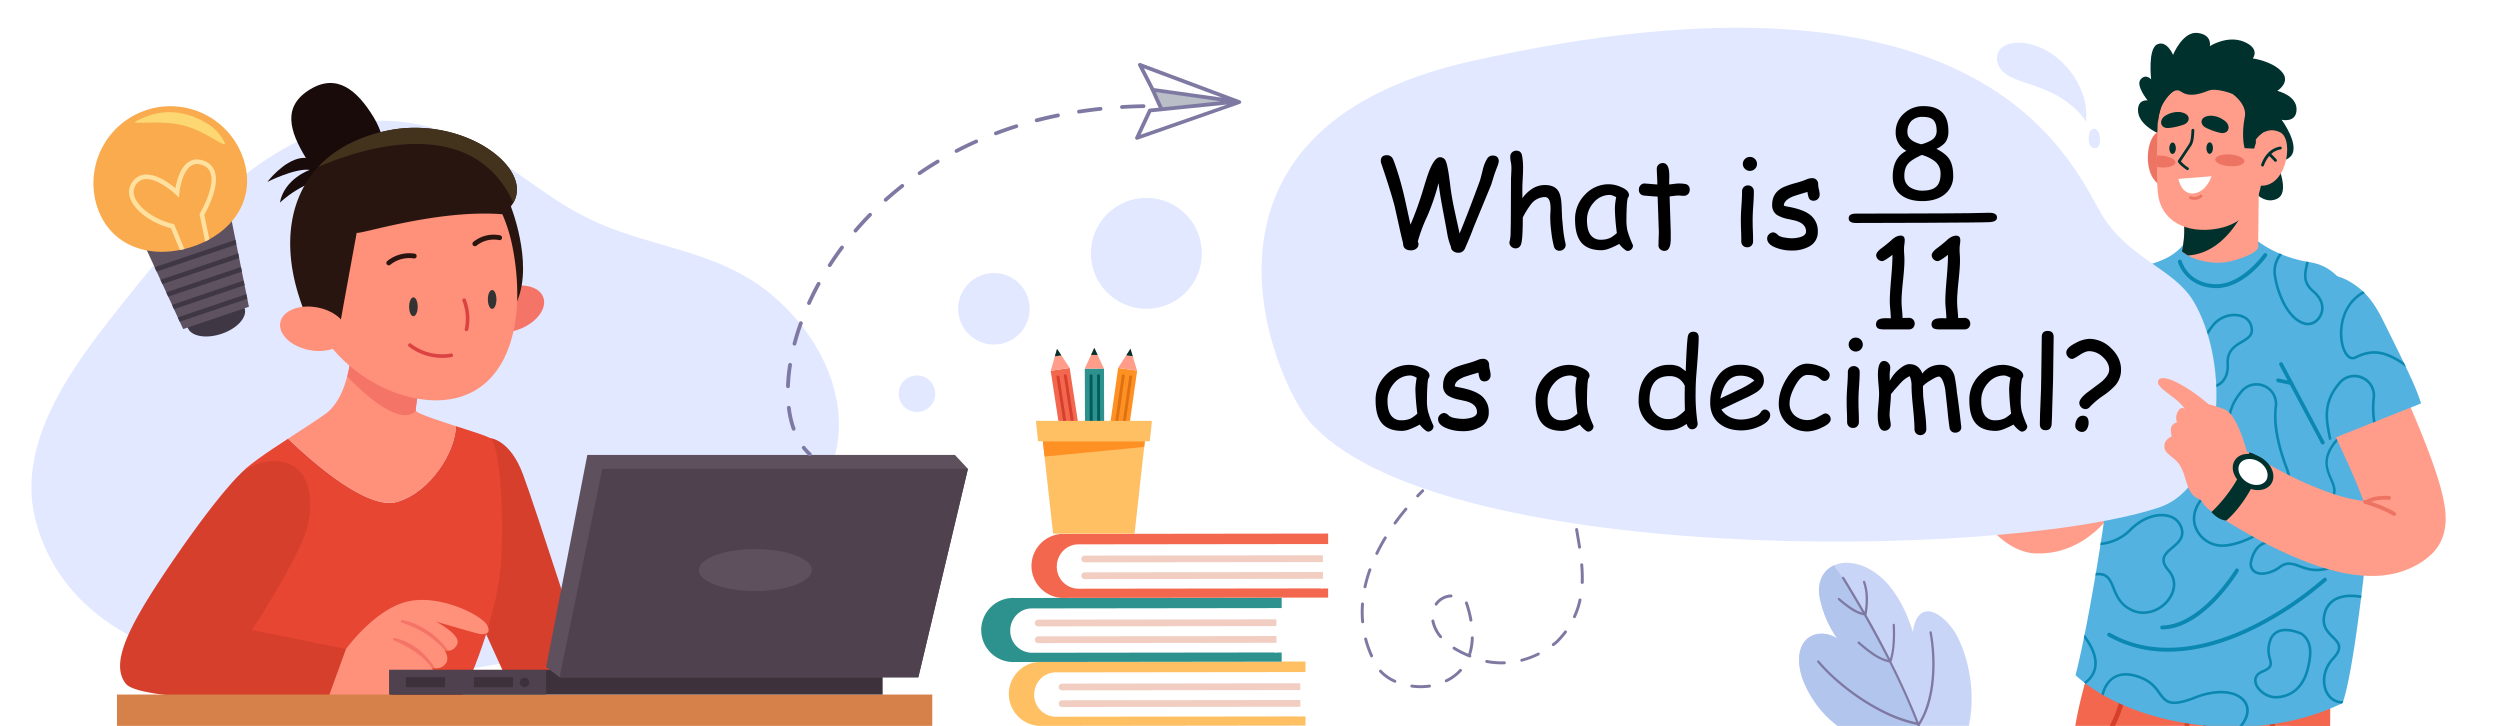
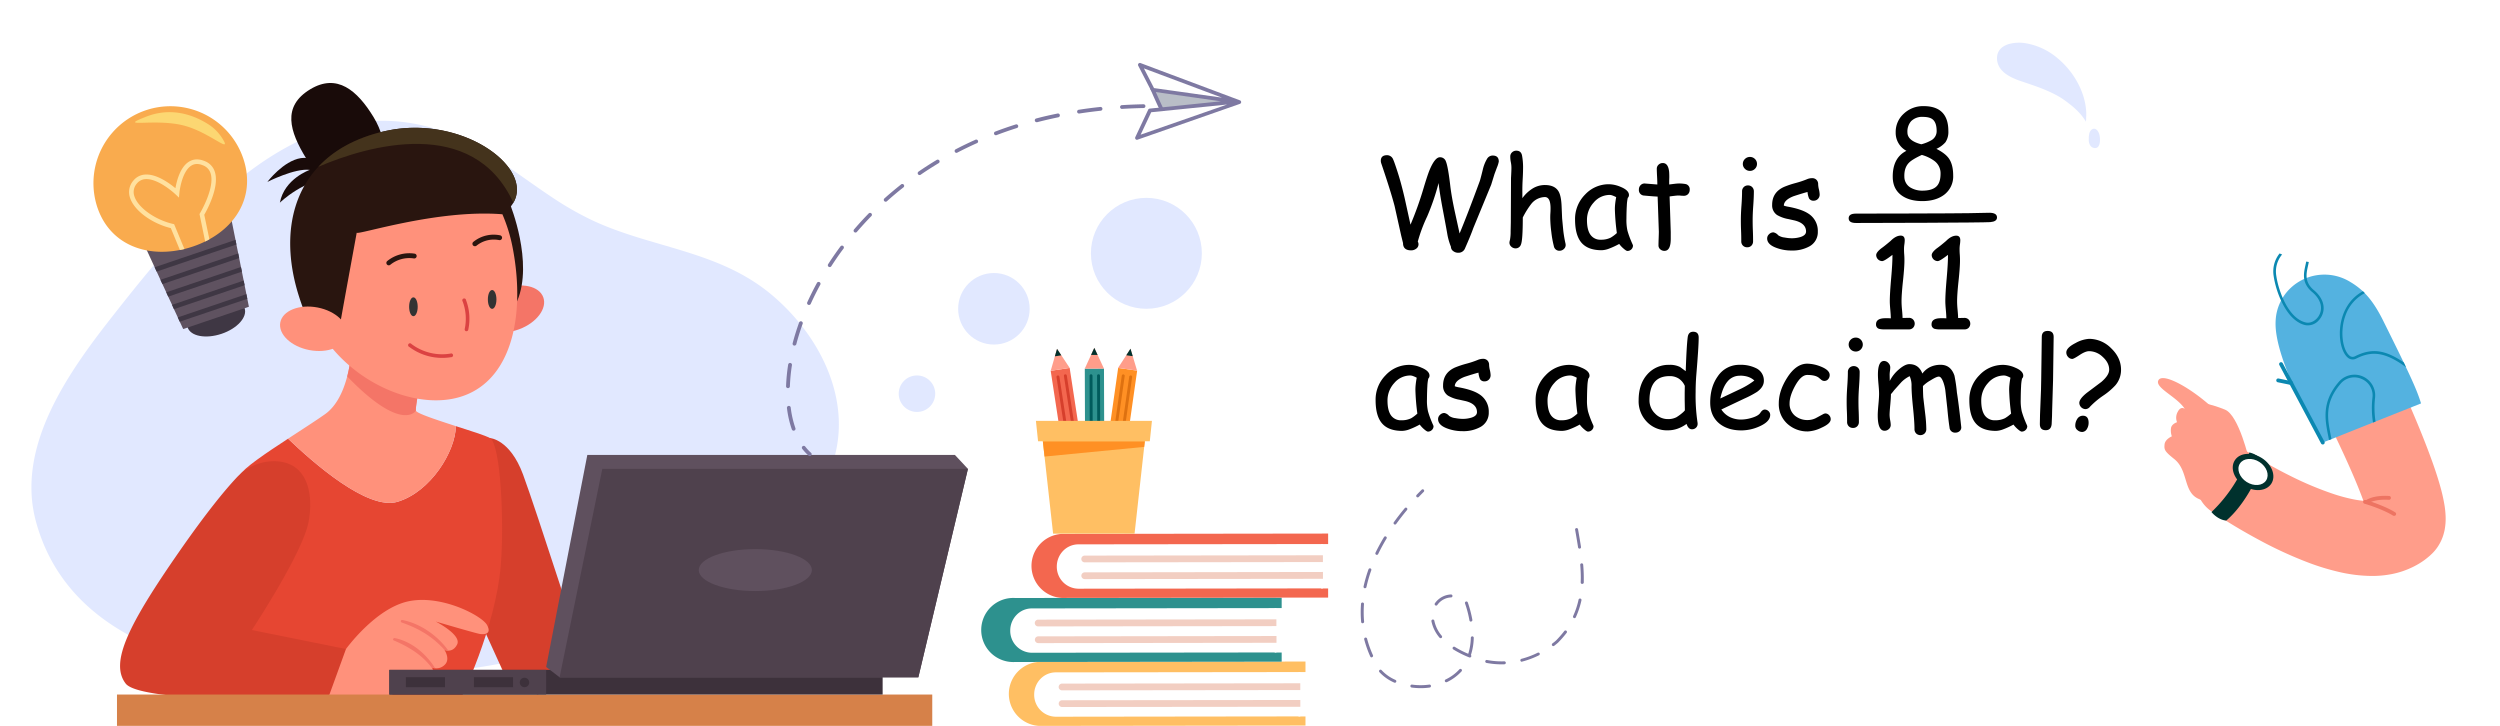
<svg xmlns="http://www.w3.org/2000/svg" id="Слой_1" data-name="Слой 1" viewBox="0 0 1326 385">
  <defs>
    <style>.cls-1{fill:none;}.cls-2{fill:#fff;}.cls-3{fill:#e1e8ff;}.cls-4{fill:#d63f2c;}.cls-5{fill:#e64632;}.cls-6{fill:#ff917b;}.cls-7{fill:#f47567;}.cls-8{fill:#29150f;}.cls-9{fill:#190b09;}.cls-10{fill:#44331c;}.cls-11{fill:#333;}.cls-12{fill:#db4242;}.cls-13{fill:#d68149;}.cls-14{fill:#3d313b;}.cls-15{fill:#4f414d;}.cls-16{fill:#5f505e;}.cls-17{fill:#3f3744;}.cls-18{fill:#5f5260;}.cls-19{fill:#f9ab4e;}.cls-20{fill:#ffe19f;}.cls-21{fill:#fcd772;}.cls-22{fill:#ffbf63;}.cls-23{fill:#f2cec2;}.cls-24{fill:#2d918e;}.cls-25{fill:#f3674f;}.cls-26{fill:#ff9d8a;}.cls-27{fill:#00312d;}.cls-28{fill:#fd615b;}.cls-29{fill:#005b5c;}.cls-30{fill:#ff9024;}.cls-31{fill:#de7110;}.cls-32{fill:#7e79a2;}.cls-33{fill:#b9bec7;}.cls-34{fill:#fefefe;}.cls-35{clip-path:url(#clip-path);}.cls-36{fill:#54b2e0;}.cls-37{fill:#0b88b1;}.cls-38{fill:#384e4f;}.cls-39{fill:#ed7462;}.cls-40{fill:#c9d5f7;}.cls-41{fill:#b2c5ed;}</style>
    <clipPath id="clip-path">
-       <rect class="cls-1" x="875.93" width="450.07" height="385" />
-     </clipPath>
+       </clipPath>
  </defs>
  <g id="_1" data-name="1">
    <rect class="cls-2" width="1326" height="385" />
    <path class="cls-3" d="M292.93,104.72c-20.71-13.7-39.9-30.19-64.18-37C156.64,47.28,99.48,117.2,60.55,166.61,37.12,196.36,8.2,236.12,19,276.37,46,376.87,206.8,366,283.35,348.27c55.73-12.89,134-40.71,157-99,13.54-34.4-4.7-71-31.44-93.23-28.15-23.38-63.5-24.43-95-39.3A167.53,167.53,0,0,1,292.93,104.72Z" />
    <path class="cls-4" d="M236,288.34c1.18-1.51,23.86-56,23.86-56s10.6.56,17.56,19.33S310.7,352.52,310.7,352.52l-25.46,15.87-15.81-6.54Z" />
    <path class="cls-5" d="M114.13,370.9H244.25s18.57-37.61,21.34-70.83c1.92-22.88,0-64.6-5.72-67.73-2.47-1.37-10.16-3.8-18.08-6.32-.23,13.42-13.26,34.75-30.89,40.11-16,4.85-45.28-21.2-58.11-33.45-11.82,7.7-23.48,15.56-25.76,19.47C123.4,258.4,114.13,370.9,114.13,370.9Z" />
    <path class="cls-6" d="M152.79,232.68c12.83,12.25,42.14,38.3,58.11,33.45,17.63-5.36,30.66-26.69,30.89-40.11-8.28-2.69-16.82-5.47-20-7.22h0c-.75-.4-1.17-.77-1.22-1.07-.38-2.62,4.32-25.33,4.32-25.33l-38.37-8.93a76.23,76.23,0,0,1-2.37,16.2c-1.94,7.45-5.46,15.63-11.89,20.11C167.1,223.41,159.92,228,152.79,232.68Z" />
    <path class="cls-7" d="M220.59,217.73c-.38-2.62,4.32-25.33,4.32-25.33l-38.37-8.93a76.23,76.23,0,0,1-2.37,16.2C213.2,229.72,220.64,218,220.59,217.73Z" />
    <path class="cls-7" d="M254.56,170.08c2.21,6,11.51,8,20.78,4.57s15-11.05,12.8-17-11.52-8-20.79-4.57S252.35,164.12,254.56,170.08Z" />
    <path class="cls-8" d="M249.19,104.09l21.4,4.4s12.48,30.63,3.73,51.15C267.86,174.8,249.19,104.09,249.19,104.09Z" />
    <path class="cls-6" d="M161.18,152.71A74.84,74.84,0,0,0,166,168.19c12.61,29.41,47.86,48.4,74.05,43.32,30.57-5.93,39.19-42.36,31.83-80.3a85.68,85.68,0,0,0-5.4-17.54c-12-28-37.72-45.37-63.28-40.39C172.63,79.21,153.82,114.78,161.18,152.71Z" />
    <path class="cls-9" d="M177.6,94.06s-8.64-11.66-18-10.2-17.8,12.64-17.8,12.64,14.58-7.42,22.52-6.39c0,0-13.45,4.6-15.88,17.4C148.43,107.51,161.23,94.87,177.6,94.06Z" />
    <path class="cls-9" d="M162.31,83.89C170.94,98,186,104.63,195.84,98.6s10.9-22.39,2.26-36.55-19.34-23.27-33.53-14.71C149.42,56.48,153.67,69.73,162.31,83.89Z" />
    <path class="cls-8" d="M157.28,152.82A128.82,128.82,0,0,0,163,169.11c5.84,4.29,17,5.29,17,5.29,0-1.07,9-49.7,9.2-51,0,1.6,42.59-12.55,77.26-9.75.36-.26.7-.52,1-.75a18.59,18.59,0,0,0,4.81-5.34v0c10.46-18-24-44.4-62.21-39.09-.68.09-1.34.2-2,.32-1.36.24-2.73.49-4.1.81-15.41,3.53-27,10.14-35.13,18.88C153.67,104.72,150.57,128.27,157.28,152.82Z" />
    <path class="cls-10" d="M168.83,88.48C194.89,77.23,251.06,61,272.3,107.56c10.46-18-24-44.4-62.21-39.09-.68.09-1.34.2-2,.32-1.36.24-2.73.49-4.1.81C188.55,73.13,176.94,79.74,168.83,88.48Z" />
    <path class="cls-11" d="M217,162.71c0,2.78,1,5,2.27,5s2.28-2.26,2.28-5-1-5-2.28-5S217,159.93,217,162.71Z" />
    <path class="cls-11" d="M258.76,158.82c0,2.79,1,5,2.27,5s2.28-2.25,2.28-5-1-5-2.28-5S258.76,156,258.76,158.82Z" />
    <path class="cls-12" d="M247.42,175.68l-.21,0a1,1,0,0,1-.73-1.15,26.06,26.06,0,0,0-1.09-14.65,1,1,0,1,1,1.8-.69,28,28,0,0,1,1.17,15.76A1,1,0,0,1,247.42,175.68Z" />
    <path class="cls-8" d="M206.22,140.74a1.27,1.27,0,0,1-1-.47,1.3,1.3,0,0,1,.18-1.82,18.64,18.64,0,0,1,14.51-3.92,1.29,1.29,0,0,1-.4,2.55A16,16,0,0,0,207,140.45,1.32,1.32,0,0,1,206.22,140.74Z" />
    <path class="cls-8" d="M251.87,130.6a1.29,1.29,0,0,1-.82-2.29,17,17,0,0,1,14.22-3.49,1.29,1.29,0,0,1-.53,2.53,14.62,14.62,0,0,0-12.05,3A1.28,1.28,0,0,1,251.87,130.6Z" />
    <path class="cls-12" d="M234.55,189.83A29.07,29.07,0,0,1,217.07,184a1,1,0,1,1,1.18-1.53,27.07,27.07,0,0,0,20.63,5.08,1,1,0,1,1,.33,1.9A28,28,0,0,1,234.55,189.83Z" />
    <path class="cls-6" d="M148.67,171c-1.2,6.24,5.7,12.82,15.41,14.68s18.55-1.67,19.75-7.91-5.69-12.81-15.4-14.68S149.87,164.78,148.67,171Z" />
    <path class="cls-4" d="M145.89,244.62a27.4,27.4,0,0,0-20.61,8.94c-5.8,6.22-15.49,17.83-30.17,38.94-27.17,39.06-36.94,59-28.45,70.06s107.93,8.34,107.93,8.34l9-26.65-50-10.09s26.67-40.35,30-57C166.37,263.31,163.9,245.1,145.89,244.62Z" />
    <path class="cls-6" d="M173.91,370.65s7.45,3.37,22.52,1.66,18.66-11.85,18.66-11.85,10.65,2.65,13.66-1.19a4.49,4.49,0,0,0,.62-4.61,4.73,4.73,0,0,0-.45-.84,4.86,4.86,0,0,0,1.88.62,6.07,6.07,0,0,0,4.86-1.62c3.4-2.9.35-7.68.09-8.09h0a5.87,5.87,0,0,0,2,.38c1.47,0,3.39-.61,4.72-3.3,2.41-4.91-10.34-11.62-11.36-12.15,1.26.36,21.5,6.34,23.57,6.62s6.32.17,3.65-4.76-24.3-16.36-41.82-12.56-33,25.28-33,25.28Z" />
    <path class="cls-7" d="M235.77,344.73h0c-6.23-7-13.49-11.34-22.67-14.54a.69.69,0,0,1,.36-1.34c9.57,1.9,18.68,8.28,24.36,16.26Z" />
    <path class="cls-7" d="M208.81,339.65c8.41,3.61,15.31,7.9,20.56,15a4.73,4.73,0,0,0-.45-.84,4.86,4.86,0,0,0,1.88.62c-4.78-7.68-12.6-14.28-21.5-16C208.64,338.35,208.1,339.33,208.81,339.65Z" />
    <rect class="cls-13" x="62.06" y="368.39" width="432.42" height="16.61" transform="translate(556.53 753.39) rotate(-180)" />
    <rect class="cls-14" x="206.52" y="355.31" width="261.64" height="13.08" transform="translate(674.67 723.69) rotate(-180)" />
    <rect class="cls-15" x="206.52" y="355.31" width="83.16" height="13.08" transform="translate(496.19 723.69) rotate(-180)" />
    <rect class="cls-14" x="251.36" y="359.19" width="20.75" height="5.32" transform="translate(523.48 723.69) rotate(-180)" />
    <rect class="cls-14" x="215.26" y="359.19" width="20.75" height="5.32" transform="translate(451.27 723.69) rotate(-180)" />
    <path class="cls-14" d="M275.69,361.85a2.51,2.51,0,1,0,2.51-2.37A2.44,2.44,0,0,0,275.69,361.85Z" />
    <polygon class="cls-16" points="289.68 353.75 296.81 359.24 487.09 359.24 513.39 248.69 506.49 241.31 311.51 241.31 289.68 353.75" />
    <polygon class="cls-15" points="296.81 359.24 487.09 359.24 513.39 248.69 319.46 248.69 296.81 359.24" />
    <path class="cls-16" d="M370.62,302.37c0,6.14,13.43,11.12,30,11.12s30-5,30-11.12-13.43-11.12-30-11.12S370.62,296.22,370.62,302.37Z" />
    <path class="cls-17" d="M99.53,173.69c1.59,4.68,9.62,6.18,18,3.36s13.79-8.91,12.21-13.58-9.63-6.19-18-3.37S97.94,169,99.53,173.69Z" />
    <polygon class="cls-18" points="74.61 125.67 82.03 141.75 83.09 144.04 85.1 148.4 86.16 150.68 88.18 155.04 89.23 157.33 91.25 161.69 92.28 163.98 94.3 168.34 95.35 170.62 97.16 174.52 132.02 162.7 131.18 158.48 130.68 156.01 129.74 151.28 129.24 148.81 128.3 144.08 127.8 141.61 126.86 136.88 126.36 134.42 125.39 129.69 124.91 127.22 121.42 109.8 74.61 125.67" />
    <polygon class="cls-17" points="82.03 141.75 83.09 144.04 125.39 129.69 124.91 127.22 82.03 141.75" />
    <polygon class="cls-17" points="126.36 134.42 85.1 148.4 86.16 150.68 126.86 136.88 126.36 134.42" />
    <polygon class="cls-17" points="88.18 155.04 89.23 157.33 128.3 144.08 127.8 141.61 88.18 155.04" />
    <polygon class="cls-17" points="91.25 161.69 92.28 163.98 129.74 151.28 129.24 148.81 91.25 161.69" />
    <polygon class="cls-17" points="94.3 168.34 95.35 170.62 131.18 158.48 130.68 156.01 94.3 168.34" />
    <path class="cls-19" d="M51.68,110.1c6.44,19,24.73,26.26,43.72,22.49.8-.15,1.61-.32,2.41-.51,1.54-.4,3.08-.84,4.62-1.36a54.49,54.49,0,0,0,6.41-2.64c.77-.36,1.5-.76,2.24-1.17,15.86-8.76,24.1-24.74,17.9-43a40.81,40.81,0,0,0-77.3,26.2Z" />
    <path class="cls-20" d="M69,105c2.21,6.68,11.42,13.5,21.61,16l4.8,11.6c.8-.15,1.61-.32,2.41-.51l-5.46-13.17-.61-.15c-9.48-2.19-18.47-8.6-20.44-14.57a6.84,6.84,0,0,1,1.36-6.94A6.28,6.28,0,0,1,77.27,95c6.89-.33,15.76,8,15.84,8.09l1.81,1.72.23-2.49c0-.11,1.11-11.32,6.41-14.52,1.74-1.05,3.73-1.09,6.11-.1a6.58,6.58,0,0,1,4,4.16c2.52,7.65-5.52,21.11-5.61,21.25l-.24.41,3,14.57c.77-.36,1.5-.76,2.24-1.17l-2.72-13c1.43-2.46,8.22-14.85,5.59-22.83a8.89,8.89,0,0,0-5.35-5.64c-3.1-1.28-5.89-1.21-8.31.28C95.57,88.56,93.71,96,93.05,99.82c-3.13-2.6-9.91-7.56-15.9-7.24a8.63,8.63,0,0,0-6.33,3.11A9.26,9.26,0,0,0,69,105Z" />
    <path class="cls-21" d="M117.67,73a24,24,0,0,0-7.6-7.35c-6.1-3.77-18.16-9.42-32.56-3.76-16.18,6.37,4.46.69,20,4.7C111.48,70.21,123.83,82.57,117.67,73Z" />
    <circle class="cls-3" cx="486.36" cy="208.82" r="9.68" />
    <circle class="cls-3" cx="527.17" cy="163.78" r="18.97" />
    <circle class="cls-3" cx="608.04" cy="134.36" r="29.42" />
    <path class="cls-22" d="M688.7,356.46h3.73v-5.58l-141.35.19a17,17,0,0,0,0,33.94l141.35-.18V380h-3.73Z" />
    <path class="cls-2" d="M689.67,356.46l0,23.52L560,380.15a11.61,11.61,0,0,1-11.47-11.74,11.92,11.92,0,0,1,3.34-8.33,11.34,11.34,0,0,1,8.1-3.46Z" />
    <path class="cls-23" d="M689.67,362.41V366l-126.35.16a1.79,1.79,0,0,1-1.8-1.79h0a1.8,1.8,0,0,1,1.79-1.79Z" />
    <path class="cls-23" d="M689.69,371.27v3.6L563.34,375a1.81,1.81,0,0,1-1.8-1.79h0a1.81,1.81,0,0,1,1.8-1.8Z" />
    <path class="cls-24" d="M676.07,322.53h3.73V317l-141.35.18a17,17,0,1,0,0,33.94l141.35-.18v-4.83H676.1Z" />
    <path class="cls-2" d="M677,322.53l0,23.53-129.7.16a11.6,11.6,0,0,1-11.47-11.74,11.89,11.89,0,0,1,3.34-8.33,11.27,11.27,0,0,1,8.1-3.45Z" />
    <path class="cls-23" d="M677,328.49v3.59l-126.35.17a1.8,1.8,0,0,1-1.8-1.79h0a1.8,1.8,0,0,1,1.79-1.8Z" />
    <path class="cls-23" d="M677.05,337.34v3.6l-126.35.17a1.81,1.81,0,0,1-1.8-1.8h0a1.8,1.8,0,0,1,1.79-1.79Z" />
    <path class="cls-25" d="M700.71,288.56h3.73V283l-141.35.19a17,17,0,0,0,0,33.94l141.35-.18v-4.84h-3.73Z" />
    <path class="cls-2" d="M701.68,288.56l0,23.52L572,312.25a11.61,11.61,0,0,1-11.47-11.74,11.92,11.92,0,0,1,3.34-8.33,11.34,11.34,0,0,1,8.1-3.46Z" />
    <path class="cls-23" d="M701.68,294.51v3.6l-126.35.16a1.79,1.79,0,0,1-1.8-1.79h0a1.8,1.8,0,0,1,1.79-1.79Z" />
-     <path class="cls-23" d="M701.7,303.37V307l-126.35.16a1.81,1.81,0,0,1-1.8-1.79h0a1.81,1.81,0,0,1,1.8-1.8Z" />
+     <path class="cls-23" d="M701.7,303.37V307l-126.35.16a1.81,1.81,0,0,1-1.8-1.79h0a1.81,1.81,0,0,1,1.8-1.8" />
    <rect class="cls-25" x="563.04" y="195.47" width="10.18" height="76.73" transform="translate(-28.86 88.73) rotate(-8.71)" />
    <polygon class="cls-26" points="567.35 195.14 557.29 196.68 559.5 189 560.65 185.02 562.94 188.47 567.35 195.14" />
    <rect class="cls-27" x="568.43" y="266.22" width="10.18" height="5.57" transform="translate(-34.12 89.96) rotate(-8.71)" />
    <path class="cls-28" d="M579,275.48l-8.72,1.34a.68.68,0,0,1-.77-.57l-.57-3.72L579,271l.57,3.72A.67.67,0,0,1,579,275.48Z" />
    <polygon class="cls-27" points="562.94 188.47 559.5 189 560.65 185.02 562.94 188.47" />
    <rect class="cls-4" x="567.7" y="262.27" width="10.18" height="4" transform="matrix(0.99, -0.15, 0.15, 0.99, -33.41, 89.77)" />
    <path class="cls-4" d="M560.36,200,569,256.21a.78.78,0,0,0,.89.65h0a.79.79,0,0,0,.65-.89L561.9,199.8a.78.78,0,0,0-.88-.65h0A.79.79,0,0,0,560.36,200Z" />
    <path class="cls-4" d="M564.3,199.43l8.6,56.17a.79.79,0,0,0,.89.65h0a.78.78,0,0,0,.65-.89l-8.6-56.16a.79.79,0,0,0-.89-.66h0A.79.79,0,0,0,564.3,199.43Z" />
    <rect class="cls-24" x="575.49" y="195.51" width="10.18" height="76.73" transform="translate(-0.76 1.91) rotate(-0.19)" />
    <polygon class="cls-26" points="585.54 195.49 575.36 195.53 578.69 188.25 580.42 184.49 582.17 188.24 585.54 195.49" />
    <rect class="cls-27" x="575.61" y="266.66" width="10.18" height="5.57" transform="translate(-0.88 1.91) rotate(-0.19)" />
-     <path class="cls-28" d="M585.13,276.67l-8.82,0a.67.67,0,0,1-.68-.68l0-3.76,10.18,0V276A.67.67,0,0,1,585.13,276.67Z" />
    <polygon class="cls-27" points="582.17 188.24 578.69 188.25 580.42 184.49 582.17 188.24" />
    <rect class="cls-29" x="575.59" y="262.67" width="10.18" height="4" transform="translate(-0.87 1.91) rotate(-0.19)" />
    <path class="cls-29" d="M577.91,199.3l.18,56.82a.78.78,0,0,0,.78.78h0a.79.79,0,0,0,.78-.78l-.19-56.83a.77.77,0,0,0-.78-.77h0A.77.77,0,0,0,577.91,199.3Z" />
    <path class="cls-29" d="M581.89,199.28l.18,56.82a.78.78,0,0,0,.78.78h0a.78.78,0,0,0,.78-.78l-.19-56.82a.78.78,0,0,0-.78-.78h0A.77.77,0,0,0,581.89,199.28Z" />
    <rect class="cls-30" x="554.3" y="228.75" width="76.73" height="10.18" transform="translate(277.79 787.72) rotate(-81.91)" />
    <polygon class="cls-26" points="603.1 196.57 593.02 195.14 597.37 188.43 599.61 184.95 600.8 188.91 603.1 196.57" />
    <rect class="cls-27" x="582.57" y="266.28" width="10.18" height="5.57" transform="translate(43.69 -79.99) rotate(8.09)" />
    <path class="cls-28" d="M591,276.85l-8.73-1.25a.68.68,0,0,1-.58-.76l.53-3.73,10.08,1.43-.53,3.73A.69.69,0,0,1,591,276.85Z" />
    <polygon class="cls-27" points="600.8 188.91 597.37 188.43 599.61 184.95 600.8 188.91" />
    <rect class="cls-31" x="586.34" y="259.24" width="4" height="10.18" transform="translate(243.86 809.62) rotate(-81.91)" />
    <path class="cls-31" d="M595,199.24l-8,56.26a.78.78,0,0,0,.66.88h0a.78.78,0,0,0,.88-.66l8-56.26a.78.78,0,0,0-.66-.88h0A.77.77,0,0,0,595,199.24Z" />
    <path class="cls-31" d="M598.94,199.8l-8,56.26a.77.77,0,0,0,.66.87h0a.78.78,0,0,0,.88-.66l8-56.25a.78.78,0,0,0-.66-.88h0A.77.77,0,0,0,598.94,199.8Z" />
    <polygon class="cls-22" points="608.04 226.66 607.22 234.06 606.88 237.03 601.77 283.06 558.57 283.06 554.02 242.16 553.12 234.06 552.3 226.66 608.04 226.66" />
    <polygon class="cls-30" points="607.22 234.06 606.88 237.03 554.02 242.16 553.12 234.06 607.22 234.06" />
    <polygon class="cls-22" points="609.85 234.06 550.59 234.06 549.45 223.24 610.99 223.24 609.85 234.06" />
    <path class="cls-32" d="M429.5,241.91a1,1,0,0,1-.67-.26,28.12,28.12,0,0,1-3.31-3.56,1,1,0,1,1,1.58-1.23,26.24,26.24,0,0,0,3.08,3.31,1,1,0,0,1-.68,1.74Zm-8.57-13.48a1,1,0,0,1-.94-.67,53.38,53.38,0,0,1-2.59-11.34,1,1,0,0,1,2-.25,51.27,51.27,0,0,0,2.49,10.92,1,1,0,0,1-.61,1.28A1,1,0,0,1,420.93,228.43Zm-3-22.56h0a1,1,0,0,1-1-1,95.64,95.64,0,0,1,1.12-11.51,1,1,0,0,1,2,.31,93.68,93.68,0,0,0-1.09,11.26A1,1,0,0,1,417.93,205.87Zm3.46-22.58a.73.73,0,0,1-.25,0,1,1,0,0,1-.72-1.22c.95-3.63,2.1-7.34,3.42-11a1,1,0,0,1,1.89.68c-1.3,3.61-2.44,7.26-3.37,10.84A1,1,0,0,1,421.39,183.29Zm7.69-21.54a1,1,0,0,1-.41-.09,1,1,0,0,1-.5-1.32c1.57-3.45,3.3-6.92,5.15-10.31a1,1,0,1,1,1.75,1c-1.82,3.34-3.53,6.77-5.07,10.17A1,1,0,0,1,429.08,161.75Zm11-20.08a1,1,0,0,1-.54-.16,1,1,0,0,1-.3-1.38c2.06-3.2,4.26-6.38,6.56-9.46a1,1,0,1,1,1.6,1.2c-2.27,3-4.45,6.19-6.48,9.34A1,1,0,0,1,440,141.67Zm13.67-18.33a1,1,0,0,1-.76-1.65c2.48-2.9,5.1-5.75,7.77-8.49a1,1,0,0,1,1.42,0,1,1,0,0,1,0,1.41c-2.64,2.7-5.23,5.53-7.68,8.39A1,1,0,0,1,453.71,123.34Zm16-16.35a1,1,0,0,1-.66-1.74c2.84-2.55,5.8-5,8.81-7.4a1,1,0,1,1,1.23,1.57c-3,2.34-5.9,4.8-8.71,7.32A1,1,0,0,1,469.7,107Zm18-14.14a1,1,0,0,1-.83-.43,1,1,0,0,1,.26-1.39c3.13-2.16,6.39-4.25,9.67-6.22a1,1,0,0,1,1.37.34,1,1,0,0,1-.34,1.37c-3.25,2-6.47,4-9.57,6.16A1,1,0,0,1,487.68,92.85Zm19.59-11.77a1,1,0,0,1-.46-1.89c3.37-1.76,6.85-3.44,10.35-5A1,1,0,1,1,518,76c-3.47,1.55-6.91,3.22-10.25,4.95A1,1,0,0,1,507.27,81.08Zm20.87-9.35a1,1,0,0,1-.36-1.93c3.54-1.35,7.19-2.62,10.85-3.78a1,1,0,1,1,.61,1.9c-3.63,1.16-7.24,2.41-10.75,3.75A1.12,1.12,0,0,1,528.14,71.73Zm21.78-6.92a1,1,0,0,1-.25-2c3.66-1,7.43-1.82,11.19-2.6a1,1,0,1,1,.4,2c-3.73.77-7.46,1.63-11.09,2.57A.73.73,0,0,1,549.92,64.81Zm22.39-4.6a1,1,0,0,1-.15-2c3.73-.58,7.57-1.08,11.39-1.48a1,1,0,1,1,.21,2c-3.79.41-7.59.9-11.29,1.47Zm22.74-2.44a1,1,0,0,1-.06-2c3.77-.24,7.63-.39,11.47-.47a1,1,0,0,1,1,1,1,1,0,0,1-1,1c-3.81.08-7.64.23-11.38.46Z" />
    <path class="cls-33" d="M612.62,46l-.73.09a.52.52,0,0,0-.43.39.55.55,0,0,0-.33.3.3.3,0,0,0,0,.1c2,4.79,4.25,9.49,6.43,14.21,3.75.06,6.89,0,9.85-.22l1.15-.09a50,50,0,0,0,5.13-.67c2.7-.5,5.56-1.11,8.73-1.86,1.93-.46,3.66-.9,5.27-1.35A44.55,44.55,0,0,0,652,55.49a9.43,9.43,0,0,0,1.37-.66,2.31,2.31,0,0,0,.84-.73,1.22,1.22,0,0,0,.11-.24,1,1,0,0,0,0-.34c-1-.32-2.07-.66-3.09-1s-2.22-.84-3.3-1.33l-.25-.07-.34-.1q-1.23-.32-2.46-.66c-.8-.23-1.54-.47-2.27-.74l-.9-.33c-.46-.18-.93-.35-1.4-.51a59,59,0,0,0-9-2.31,63.8,63.8,0,0,0-16.38-.68q-1.14.1-2.28.24" />
    <path class="cls-32" d="M620.16,62.11l-2.64,0a1,1,0,0,1-.89-.58l-1.41-3c-1.69-3.65-3.44-7.42-5-11.19a1.07,1.07,0,0,1-.06-.56,1.49,1.49,0,0,1,.57-.94,1.54,1.54,0,0,1,1.07-.67l.74-.1h0c.77-.09,1.55-.17,2.32-.23a64,64,0,0,1,16.64.69,58.54,58.54,0,0,1,9.17,2.34c.48.16,1,.34,1.44.53l.88.32c.69.25,1.41.49,2.21.72l2.27.61.67.19a1.21,1.21,0,0,1,.25.08c1,.44,2,.87,3.22,1.3.88.32,1.85.64,3,1a1,1,0,0,1,.7.9,2.13,2.13,0,0,1-.07.64,1.7,1.7,0,0,1-.18.42,3.07,3.07,0,0,1-1.22,1.15,10,10,0,0,1-1.51.74,46,46,0,0,1-4.4,1.44c-1.6.45-3.34.9-5.31,1.36-3.16.75-6,1.36-8.78,1.88-1.56.29-3.27.51-5.22.68l-1.16.09C625.19,62,622.82,62.11,620.16,62.11Zm-2-2c3.45,0,6.36,0,9.13-.23l1.15-.08c1.89-.17,3.53-.38,5-.66,2.72-.51,5.56-1.11,8.69-1.86,2-.45,3.66-.89,5.23-1.33a41.85,41.85,0,0,0,4.19-1.38,9,9,0,0,0,1.1-.51c-.66-.22-1.25-.42-1.8-.62-1.21-.44-2.28-.87-3.29-1.33l-.69-.18c-.77-.21-1.54-.41-2.3-.63s-1.61-.49-2.35-.76l-.89-.33c-.47-.18-.92-.35-1.38-.51a58.81,58.81,0,0,0-8.88-2.26A62.7,62.7,0,0,0,615,46.76c-.75.06-1.5.14-2.25.23l-.47.06h0c1.51,3.55,3.16,7.11,4.76,10.56Zm-6.73-13.62h0Z" />
    <path class="cls-34" d="M611.45,47.64l8.12,1.14,34.13,4.8a.28.28,0,0,1,.25.29.27.27,0,0,1-.29.24l-.16,0a.23.23,0,0,1-.12.06h-.12l-.9.09-.36,0-20.27,2.08L610,58.59l-6.87,14.57,54.31-19L604.64,34.42l6.81,13.22" />
    <path class="cls-32" d="M603.08,74.16a1,1,0,0,1-.75-.33,1,1,0,0,1-.16-1.1L609,58.17a1,1,0,0,1,.81-.57l37.74-3.87-28.16-4-8.12-1.14a1,1,0,0,1-.75-.54l-6.81-13.21a1,1,0,0,1,.15-1.12,1,1,0,0,1,1.1-.27l11,4.14,41.69,15.62a1,1,0,0,1,0,1.88l-54.31,19A1,1,0,0,1,603.08,74.16Zm7.53-14.63L605,71.43l45.87-16Zm1.49-12.81,7.6,1.07,28.43,4L615.35,39.5l-8.63-3.23Z" />
    <g class="cls-35">
      <path class="cls-25" d="M1235.85,385.76a188.66,188.66,0,0,0-.68-23.74l-121.42-25.49s-9.92,28.69-13.13,49.23Z" />
      <path class="cls-4" d="M1121.38,385.76a65,65,0,0,0,6-16.66,1.24,1.24,0,1,0-2.44-.45,64.81,64.81,0,0,1-6.4,17.11Z" />
      <path class="cls-4" d="M1161.09,385.76c.76-10.19,1.57-19.66,2.22-27,.08-.84.15-1.65.23-2.44.21-2.28.39-4.31.56-6l-2.46-.4c-.16,1.72-.35,3.76-.56,6.07-.08.78-.15,1.6-.23,2.44-.66,7.39-1.48,17-2.25,27.33Z" />
      <path class="cls-4" d="M1170.83,385.76c.86-7.77,1.83-17.78,2.59-25.82.08-.83.16-1.64.23-2.43.2-2.16.39-4.13.54-5.8l-2.47-.31c-.15,1.68-.34,3.68-.55,5.87-.07.78-.15,1.59-.22,2.43-.77,8.13-1.76,18.29-2.62,26.06Z" />
      <path class="cls-25" d="M1235.77,385.76l.14-1.57c-5.35-2.23-14.64-1.06-24.81,1.57Z" />
      <path class="cls-4" d="M1207.26,385.76a64.51,64.51,0,0,1-6.41-17.11,1.24,1.24,0,1,0-2.44.45,65.16,65.16,0,0,0,6,16.66Z" />
      <path class="cls-26" d="M1120,157.92l-1.51,6.34-1.6,6.56q-1.67,6.56-3.41,13.07c-2.37,8.67-4.89,17.24-7.7,25.54-.7,2.08-1.42,4.13-2.16,6.17s-1.49,4.05-2.27,6c-1.57,4-3.21,7.81-5,11.45a101.47,101.47,0,0,1-5.54,10.12,45.07,45.07,0,0,1-5.71,7.41,19.5,19.5,0,0,1-2.28,2,7.88,7.88,0,0,1-1.15.69l-.15.09s0,0,0,0,0,0,0,0h.15l.35,0a12.94,12.94,0,0,1,2.26.37,7.07,7.07,0,0,1,.77.22l.59.2a7.61,7.61,0,0,1,1.17.56c.17.11.16.13.09.1s-.21-.12-.4-.25a34.25,34.25,0,0,1-3.31-2.82c-1.3-1.23-2.68-2.64-4.06-4.14-2.8-3-5.62-6.3-8.46-9.68-11.32-13.64-22.55-28.71-34.16-43l-24.34,14.4c.5,1.2,1,2.28,1.48,3.4s1,2.23,1.5,3.32c1,2.21,2.07,4.38,3.14,6.55q3.21,6.51,6.7,12.89c4.66,8.52,9.66,16.89,15.27,25.18,2.8,4.16,5.8,8.27,9.12,12.45,1.68,2.08,3.46,4.17,5.45,6.32a64.7,64.7,0,0,0,7.12,6.71c.74.59,1.55,1.2,2.45,1.83s1.9,1.28,3.1,1.95a31.44,31.44,0,0,0,4.37,2c.44.16,1,.33,1.43.48s1.07.32,1.62.46a26.9,26.9,0,0,0,4,.65l.57,0,.4,0h.43l.87,0c.57,0,1.15,0,1.73,0,1.16,0,2.33-.11,3.48-.24a41.69,41.69,0,0,0,6.76-1.34,45.28,45.28,0,0,0,11.64-5.23,54.82,54.82,0,0,0,8.74-6.85,80.49,80.49,0,0,0,11.91-14.61,127.14,127.14,0,0,0,8.08-14.64c2.31-4.86,4.33-9.7,6.12-14.54s3.41-9.67,4.87-14.5c2.91-9.66,5.26-19.31,7.17-29q1.44-7.26,2.54-14.57c.36-2.43.73-4.87,1-7.33l.44-3.7.2-1.88.19-2Z" />
      <path class="cls-36" d="M1093.74,225.56l1.21.33h0l2.33.63,40.28,10.89s29.07-76-5.72-88.39c0,0-13.87-5.28-25,22.8l-.51,1.32-.09.25c-.13.35-.27.71-.4,1.07l-.12.33c-6.22,17.35-10.87,44.31-11.78,49.78,0,.1,0,.18,0,.26Z" />
      <path class="cls-37" d="M1093.74,225.56l1.21.33h0a18.12,18.12,0,0,0,12.36-7.06c4.11-5.44,4.13-11.74,0-16.44-1.78-2-2.58-3.78-2.46-5.33.17-2.21,2.21-3.94,4.38-5.77,3-2.54,6.43-5.43,5.3-10.27a10.1,10.1,0,0,0-7.35-7.65c-.31-.09-.62-.16-.93-.23l-.09.25c-.13.35-.27.71-.4,1.07.35.07.69.15,1,.25a8.74,8.74,0,0,1,6.39,6.63c.94,4-1.88,6.38-4.84,8.89-2.3,1.93-4.67,3.93-4.88,6.72-.15,1.94.77,4,2.8,6.36,4.34,5,2.8,10.85-.1,14.69a16.58,16.58,0,0,1-12.3,6.57c0,.1,0,.18,0,.26Z" />
      <rect class="cls-38" x="946.2" y="216.38" width="147.54" height="12.52" rx="1.73" />
      <path class="cls-27" d="M1053.54,228.9H951.28a6.19,6.19,0,0,1-5.62-3.61l-27.95-61a6.18,6.18,0,0,1,5.62-8.75h102.25a6.17,6.17,0,0,1,5.62,3.6l28,61.05A6.18,6.18,0,0,1,1053.54,228.9Z" />
      <path class="cls-38" d="M991.85,192.2a8.88,8.88,0,1,1-8.88-8.88A8.89,8.89,0,0,1,991.85,192.2Z" />
      <path class="cls-26" d="M1026.43,237.51a16.06,16.06,0,0,1-15.55,6.09,32.57,32.57,0,0,1-9.39-3c-2.29-1.16-5.12-3.24-7.12-3-5,.54-6.76-2.89-8-3.2a9,9,0,0,1-4.86.84,16.65,16.65,0,0,1-6-1.9h0c-4.94-.06-9.24.13-10.63-.84-2.78-1.94-5.48-20.91-.75-21.7,6.28-1,3.09,13,8.82,15.61,0,0-4.31-17.69,2.75-19,4.82-.89,5.59,16.75,10.71,19.95,0,0-4.85-16.39.36-19s5.19,17.13,10.51,17.64c1.08.1-4.32-14,1.93-14.75s2.75,16.08,21.21,15.7C1027.9,226.7,1030.93,231.44,1026.43,237.51Z" />
      <path class="cls-36" d="M1106.39,362.69a82.83,82.83,0,0,0,8.15,5.4c.41.25.83.49,1.25.73,11,6.27,24.64,11.14,39.45,14q5.17,1,10.52,1.64c4,.49,8.1.82,12.21,1q4.56.18,9.18.1l1.88-.05c17.94-.56,36.19-4.34,52.82-12.31l.64-.31c.11-.33.24-.67.36-1,3.37-10.2,6.9-34.27,9.45-54.59.06-.46.12-.93.17-1.39,1.12-9,2-17.14,2.65-22.91.06-.53.11-1.05.16-1.54q.17-1.42.27-2.58c.32-3.17.58-6.35.79-9.52a418.37,418.37,0,0,0,.05-46.73l-.12-2.63c0-.25,0-.49,0-.75,0-.49,0-1-.07-1.46q-.36-6.75-.8-13.69,0-.71-.09-1.41h0c-.08-1.3-.16-2.59-.24-3.9l-.12-1.95c-.38-6-.78-12.08-1.18-18.35-1.42-22.55-7.62-38.34-18.25-45.42a15.94,15.94,0,0,0-1.46-.9h0a24.44,24.44,0,0,0-8.45-3l-1-.17c-.47-.07-.92-.16-1.37-.24a69.34,69.34,0,0,1-11.69-3.29c-.37-.13-.73-.28-1.08-.42s-.91-.37-1.34-.56c-.7-.29-1.37-.59-2-.89s-1.08-.52-1.59-.78a52.52,52.52,0,0,1-8.45-5.23h-37.31a28.54,28.54,0,0,1-11.61,9.72c-.47.21-1,.44-1.47.65-.72.32-1.46.61-2.2.89-1.75.66-3.54,1.22-5.31,1.74l-1.48.43c-10.5,3-20.39,5.07-22.87,17.49-1.18,6,1.06,15.72,2.9,31.47.07.62.14,1.23.21,1.87.32,2.85.62,5.88.88,9.14,0,.55.09,1.09.14,1.65.6,8.16,1,17.54.75,28.35q-.09,4.59-.32,9.54c-.15,3.09-.35,6.28-.58,9.58q-.35,4.62-.83,9.5c-.29,2.86-.61,5.79-1,8.8-.23,1.88-.46,3.8-.73,5.76h0c-.07.53-.15,1.07-.23,1.61s-.19,1.39-.29,2.09c-.39,2.77-.89,6.13-1.49,9.91-.06.46-.15.93-.21,1.41-.7,4.46-1.51,9.46-2.39,14.73-.09.48-.17.94-.25,1.43-1.71,10.07-3.69,21.06-5.73,31.21-.11.61-.24,1.22-.37,1.82-1.48,7.3-3,14.09-4.42,19.73,1.37,1.27,2.84,2.53,4.39,3.74C1105.63,362.12,1106,362.4,1106.39,362.69Z" />
      <path class="cls-27" d="M1144.2,70.45S1133.52,65.8,1134,57.9c.32-5.41,5.11-4.65,5.11-4.65s-6.5-7.9-3.71-11.15,5.57,0,5.57,0-1.86-16.27,3.25-18.59,8.37,5.58,8.37,5.58,5.11-12.55,13-11.62,6.51,7,6.51,7,9.29-6,18.12-2.32,4.65,8.83,4.65,8.83,10.22,1.39,15.33,7-2.32,10.22-2.32,10.22,10.22,2.32,10.22,9.76-7.9,5.58-7.9,5.58,10.23,13.94,4.65,19.51-10.11-2.9-10.11-2.9,11.5,21,3.14,25.21-15.34-7.44-15.34-7.44Z" />
      <path class="cls-39" d="M1157,78.26s-2.81-10.59-11.42-8.61-10.26,30.23,6,30.11Z" />
      <path class="cls-26" d="M1197.72,130.43s2,3.57-13.78,7.94c-8.33,2.3-18.43.11-23.45-2.85a30.63,30.63,0,0,1-3.2-2.12c2.57-12,.49-19.76-.11-21.62l-.14-.43,41.15-20.46Z" />
      <path class="cls-27" d="M1192.35,107s-9.9,27.19-31.86,28.48a30.63,30.63,0,0,1-3.2-2.12c2.57-12,.49-19.76-.11-21.62Z" />
      <path class="cls-26" d="M1176.38,121.23c-17,3.13-30.39-4.28-31.86-18.82-.36-3.51-.5-8.58-.51-13.86V85c0-.82,0-1.64,0-2.45.1-9.42.46-18,.46-18,2.67-23.37,25.92-31.85,44.39-22.78s11,37.48,10.83,51.38S1190.94,118.55,1176.38,121.23Z" />
      <path class="cls-2" d="M1173,93.48s-2.4,7.76-8.74,9c-7.22,1.43-8.84-7.6-8.84-7.6Z" />
      <path class="cls-27" d="M1177.6,70.45c4.8,1,6.16-4.12,1.83-6.79a12.7,12.7,0,0,0-6.37-2.28c-6.32-.05-6.52,4.41-3.35,6.22A33.91,33.91,0,0,0,1177.6,70.45Z" />
      <path class="cls-27" d="M1150.34,67.89c-4.88.43-5.61-4.83-1-7a12.81,12.81,0,0,1,6.6-1.49c6.28.73,5.93,5.18,2.57,6.59A34,34,0,0,1,1150.34,67.89Z" />
      <path class="cls-39" d="M1145.93,88.8a19,19,0,0,1-1.92-.25V85c0-.82,0-1.64,0-2.45a18.77,18.77,0,0,1,2.36,0c4.26.33,7.6,2,7.48,3.69S1150.19,89.12,1145.93,88.8Z" />
      <path class="cls-27" d="M1160.21,90.25a.79.79,0,0,1-.37-.13c-3.82-2.63-4.55-4-4.66-4.27a.74.74,0,0,1,.07-.72l5.54-8.34,0-.07c1.19-1.39,1.41-4.29,1.56-7.65a.77.77,0,0,1,.8-.72.76.76,0,0,1,.72.79c-.16,3.62-.42,6.76-1.89,8.53l-5.24,7.88a18,18,0,0,0,3.91,3.32.76.76,0,0,1-.49,1.38Z" />
-       <path class="cls-39" d="M1190.41,85.63c-.13,1.71-3.69,2.84-8,2.52s-7.6-2-7.47-3.69,3.68-2.85,7.94-2.52S1190.54,83.91,1190.41,85.63Z" />
      <path class="cls-27" d="M1144.49,66.19h0c-.52-4.86-1-13.87,6.89-22.89,11.7-13.46,35.6-12.71,45.12,1s4.85,25.61,4.85,25.61-3.84,1.39-5.71,8.9l-5.08-.21s-1.92-6.29.09-16.53-16.07-20.5-28.35-18.18-16.18,13.48-16.18,13.48A37.88,37.88,0,0,0,1144.49,66.19Z" />
      <path class="cls-27" d="M1184.1,49.79s-8.55-3.35-12.68-1.73-10.12,3.76-14.62.51-9.68,6.38-9.68,6.38,5.73-17.14,19.87-13.57S1181.08,43.6,1184.1,49.79Z" />
      <path class="cls-39" d="M1162.14,105.73a3.38,3.38,0,0,1-.55-.19.75.75,0,0,1-.41-1,.76.76,0,0,1,1-.41,4.86,4.86,0,0,0,4.77-.76.76.76,0,0,1,1,1.15A6.31,6.31,0,0,1,1162.14,105.73Z" />
      <path class="cls-26" d="M1196.5,74.06s4.92-7.77,12.86-3.9,3.17,31.76-12.6,28Z" />
      <path class="cls-27" d="M1200,88.28l-.16,0a.76.76,0,0,1-.51-1c.11-.34,2.61-8.39,10-9.51a.76.76,0,1,1,.23,1.5c-6.44,1-8.73,8.38-8.75,8.45A.76.76,0,0,1,1200,88.28Z" />
      <path class="cls-27" d="M1206.83,85.81a.77.77,0,0,1-.51-.26s-1.44-1.62-3.14-3.23a.75.75,0,0,1,0-1.07.76.76,0,0,1,1.07,0c1.76,1.66,3.18,3.26,3.24,3.33a.75.75,0,0,1-.07,1.07A.78.78,0,0,1,1206.83,85.81Z" />
      <path class="cls-27" d="M1173.76,78.59c0,1.69-.82,3-1.78,3s-1.73-1.39-1.71-3.08.81-3,1.78-3S1173.78,76.9,1173.76,78.59Z" />
      <path class="cls-27" d="M1154.08,78.65c0,1.68-.81,3-1.78,3s-1.73-1.38-1.71-3.07.82-3,1.78-3S1154.1,77,1154.08,78.65Z" />
      <path class="cls-37" d="M1175.48,152.83c14.91,0,26.37-16.22,26.86-16.93a1,1,0,0,0-1.72-1.19c-.11.17-11.77,16.68-26,16-14-.65-17.28-11.75-17.42-12.22a1,1,0,0,0-2,.56c0,.13,3.79,13,19.33,13.75Z" />
      <path class="cls-37" d="M1150,345.66c14,0,29.31-4,45.44-11.87a183.56,183.56,0,0,0,38.4-25.6,1,1,0,1,0-1.4-1.54,181.46,181.46,0,0,1-38,25.28c-20.07,9.83-49.41,18.47-75.22,3.79a1,1,0,0,0-1,1.82A63.46,63.46,0,0,0,1150,345.66Z" />
      <path class="cls-37" d="M1146.87,333.85h0c21.88-.35,39.74-29.51,40.49-30.76a1,1,0,1,0-1.78-1.07c-.18.29-18,29.41-38.75,29.74a1,1,0,0,0,0,2.09Z" />
      <path class="cls-37" d="M1116,275.75a31.26,31.26,0,0,0,8.31-5c5.94-5.09,7.87-11.16,5.44-17.1-.48-1.18-.94-2.27-1.36-3.29-5-12-5.49-13.25-1.23-30.35,1.34-5.39.71-10-1.87-13.63a17.56,17.56,0,0,0-6.52-5.39c0,.55.09,1.1.14,1.66a15.62,15.62,0,0,1,5.24,4.54c2.34,3.31,2.9,7.51,1.66,12.48-4.38,17.55-3.73,19.11,1.3,31.23.42,1,.87,2.1,1.35,3.28,3,7.2-1.9,12.81-5.06,15.51a29.31,29.31,0,0,1-7.17,4.48h0C1116.18,274.68,1116.11,275.21,1116,275.75Z" />
      <path class="cls-37" d="M1229.6,286.69c3.06,4.71,8.61,8.07,15.86,8.07a28.38,28.38,0,0,0,9.67-1.82c0-.53.11-1.05.16-1.54-11.57,4.43-20.47.79-24.52-5.47-3.89-6-2.76-13.11,2.75-17.24,7.47-5.61,5.5-10.2,3.41-15s-4.19-9.71.91-17.11c3-4.32,6.67-6.91,11-7.68a18,18,0,0,1,7.43.33c0-.49-.06-1-.08-1.46a19,19,0,0,0-7.59-.24c-4.68.84-8.67,3.62-11.87,8.26-5.54,8-3,13.81-1,18.44s3.63,8.43-3,13.38C1225.86,272.69,1226,281.07,1229.6,286.69Z" />
      <path class="cls-37" d="M1163.75,279.56a15.89,15.89,0,0,0,16.28,10.5,27.85,27.85,0,0,0,3.46-.48c9.54-1.9,21.5-8.59,27.53-18.05a26,26,0,0,0,2.28-24c-4.68-12.43-6.58-23.45-5.52-31.88a11,11,0,0,0-19.44-8.41c-.17.2-.34.4-.51.62-8.3,10.24-6.54,19.28-5,27.26,1.63,8.35,3,15.57-7.65,22.29C1165.48,263.55,1161.19,271.83,1163.75,279.56Zm12.19-21c11.5-7.24,9.93-15.25,8.27-23.74-1.57-8.05-3.2-16.38,4.7-26.12l.5-.61a9.5,9.5,0,0,1,11.28-2.69,9.46,9.46,0,0,1,5.71,10.05,52.78,52.78,0,0,0,.93,16.67A102.16,102.16,0,0,0,1212,248c3,8.09,2.31,15.75-2.16,22.77-6.54,10.26-20.35,17.16-29.91,17.89a14.49,14.49,0,0,1-14.86-9.55C1162.73,272,1166.79,264.37,1175.94,258.6Z" />
      <path class="cls-37" d="M1117.72,190c.07.61.14,1.22.2,1.86a22.13,22.13,0,0,0,12.43,3.75,24.74,24.74,0,0,0,4.9-.5c9.5-1.93,17.13-8.75,18-13.67a4,4,0,0,0-1.8-4.31c-8.65-5.39-11.18-12.39-9.63-26.76a12.5,12.5,0,0,0-2.67-9.77l-1.48.43.29.31a11.09,11.09,0,0,1,2.47,8.88c-1.61,15,1.08,22.36,10.28,28.1a2.52,2.52,0,0,1,1.17,2.87c-.81,4.48-8.21,10.79-16.92,12.56A21.33,21.33,0,0,1,1117.72,190Z" />
      <path class="cls-37" d="M1165.64,202.42a7.63,7.63,0,0,0,6.67,3.43,10,10,0,0,0,2.84-.43c4.82-1.48,7.48-6.13,7.1-12.44-.38-6.56,3.47-8.85,7.19-11.07,3.27-1.94,6.65-3.95,5.36-8.88-1-3.79-3.82-6.06-8.16-6.56a15.1,15.1,0,0,0-13.48,5.75C1167.5,179.28,1160.46,193.73,1165.64,202.42Zm8.6-29.33a14,14,0,0,1,10.81-5.32,11.32,11.32,0,0,1,1.43.09c3.78.43,6.13,2.29,7,5.52,1,3.92-1.38,5.35-4.72,7.34-3.7,2.2-8.3,4.93-7.86,12.35.32,5.62-2,9.74-6.12,11-3.13,1-6.53-.05-7.91-2.37C1162,193.62,1168.82,179.86,1174.24,173.09Z" />
      <path class="cls-37" d="M1135.41,246.45c0,3.76.84,7,3,9,3.28,3,6.78,4.62,9.6,4.62a5.54,5.54,0,0,0,3.23-.94c2.71-1.9,2.88-6.32.46-12.11-2.8-6.71,1.53-9.7,6.12-12.86,3.91-2.69,8-5.47,7.09-10.63-.62-3.7-3.35-5.94-7.9-6.48a16.92,16.92,0,0,0-17.74,11.25C1137.27,234,1135.41,240.85,1135.41,246.45Zm5.21-17.71a15.68,15.68,0,0,1,5.69-7.56,15.22,15.22,0,0,1,8.83-2.88,14.78,14.78,0,0,1,1.74.11c4,.48,6.17,2.22,6.69,5.33.71,4.29-2.79,6.7-6.51,9.26-4.61,3.18-9.85,6.79-6.61,14.54,2.14,5.13,2.15,8.94,0,10.43-2.38,1.68-6.94.22-11.08-3.57C1135.57,250.93,1136,241.82,1140.62,228.74Z" />
      <path class="cls-37" d="M1111.39,305.32c5.89-.83,7.15,2.3,9,6.83,1.64,4.06,3.67,9.1,10,12.07a15,15,0,0,0,6.46,1.45,17.9,17.9,0,0,0,13.88-7.13c4.11-5.45,4.13-11.75,0-16.44-1.78-2-2.58-3.79-2.47-5.34.17-2.2,2.22-3.93,4.39-5.76,3-2.55,6.42-5.43,5.29-10.27a10.06,10.06,0,0,0-7.35-7.65c-6.43-1.85-14.67,1-21,7.3a24.48,24.48,0,0,1-15.36,7.37c-.07.46-.15.93-.22,1.4a25.77,25.77,0,0,0,16.56-7.78c4.8-4.76,10.71-7.46,15.93-7.46a13.35,13.35,0,0,1,3.71.5,8.78,8.78,0,0,1,6.4,6.63c.93,4-1.88,6.38-4.85,8.89-2.3,1.94-4.66,3.94-4.88,6.72-.14,2,.78,4,2.81,6.36,4.34,5,2.79,10.85-.1,14.69-3.88,5.14-11.53,8.6-18.65,5.26-5.84-2.73-7.67-7.3-9.3-11.32-1.82-4.53-3.42-8.49-10-7.75C1111.56,304.36,1111.47,304.84,1111.39,305.32Z" />
      <path class="cls-37" d="M1193.12,298.75a5.63,5.63,0,0,0,3,5.4,8.11,8.11,0,0,0,3.69.81,17.53,17.53,0,0,0,10-3.77c3.36-2.49,6-1.53,9.61-.2s7.92,2.89,14.25,1.48c7-1.56,9.39-7.4,8.6-12.17-.72-4.31-4.22-8.65-10.22-8a29.24,29.24,0,0,0-10,3.27c-4.1,2-7.64,3.73-14.51,1.85-3.42-.94-6.38-.6-8.8,1-4.68,3.13-5.57,9.91-5.61,10.2Zm1.39.05c.07-.51,1-6.51,5-9.19,2.07-1.37,4.64-1.65,7.65-.82,7.38,2,11.32.1,15.5-1.94a27.6,27.6,0,0,1,9.57-3.15c5.09-.56,8.07,3.15,8.68,6.83.7,4.14-1.37,9.22-7.52,10.58-5.93,1.32-9.94-.14-13.47-1.43a17.21,17.21,0,0,0-5.84-1.43,8.27,8.27,0,0,0-5.08,1.82c-4.26,3.18-9.29,4.34-12.23,2.84A4.23,4.23,0,0,1,1194.51,298.8Z" />
      <path class="cls-37" d="M1237,348.79c-6.3,6.74-6.14,15.78-2.33,20.62a9.62,9.62,0,0,0,7.21,3.77l.64-.3q.18-.51.36-1.05a8.38,8.38,0,0,1-7.12-3.29c-3.44-4.37-3.54-12.6,2.26-18.8s2.91-9.24-.23-12.37c-2.89-2.87-5.88-5.84-4-12.19a10.75,10.75,0,0,1,5.45-6.82,16.85,16.85,0,0,1,7.7-1.61,32.25,32.25,0,0,1,5.38.49l.18-1.39c-3.91-.68-9.47-1-13.9,1.27a12.12,12.12,0,0,0-6.15,7.66c-2.12,7.16,1.47,10.72,4.35,13.58C1239.88,341.45,1241.93,343.49,1237,348.79Z" />
      <path class="cls-37" d="M1121.5,360c3.13-2,7.22-2.14,12.17-.52,6.56,2.16,9,5.59,11.19,8.62,3.64,5.09,6.35,7.71,19.75,2.5a37.21,37.21,0,0,1,13.39-2.82c6.11,0,10.35,2.16,12.19,5.08,2.27,3.59,1.13,8.27-3,12.73l1.89-.05c3.9-4.65,4.79-9.54,2.34-13.43-3.29-5.19-13.22-8.29-27.27-2.81-13,5.08-14.95,2.41-18.12-2-2.17-3-4.89-6.83-11.88-9.13-5.37-1.76-9.86-1.53-13.36.68-4,2.51-5.59,6.88-6.21,9.3.42.25.83.5,1.26.73C1116.29,366.73,1117.75,362.32,1121.5,360Z" />
      <path class="cls-37" d="M1195.69,362.28c.94,4,5.94,8.22,11.44,8.22.23,0,.48,0,.71,0,8.51-.58,14.5-6.11,16.86-15.57,1.83-7.32,2.67-14.71-3.5-19.28a.45.45,0,0,0-.12-.06c-.29-.15-7.46-3.58-12.85-1.37a8.42,8.42,0,0,0-4.77,5.28,15.58,15.58,0,0,0-.2,10c.74,2.83,1.07,4.13-3.42,6C1196.51,356.85,1195,359.34,1195.69,362.28Zm4.68-5.51c5.34-2.2,5.09-4.33,4.24-7.62a14.11,14.11,0,0,1,.16-9.2,7.05,7.05,0,0,1,4-4.46c4.58-1.88,11,1,11.66,1.3,4.41,3.3,5.26,8.46,2.93,17.78-1.56,6.25-5.53,13.83-15.6,14.52-5,.34-9.86-3.55-10.7-7.12C1196.51,359.68,1197.66,357.88,1200.37,356.77Z" />
      <path class="cls-37" d="M1105.26,361.82c.37.3.75.58,1.13.87,3.57-2.74,5.51-6.12,5.75-10,.41-6.37-3.67-12.61-6.48-16.12-.11.62-.24,1.22-.36,1.83,2.59,3.46,5.8,8.87,5.46,14.2-.23,3.56-2,6.63-5.35,9.15Z" />
      <path class="cls-40" d="M980.85,298.59c.7.05,1.44.13,2.2.25a26.84,26.84,0,0,1,7.86,2.65,37.41,37.41,0,0,1,12.39,10.77,65.26,65.26,0,0,1,8.39,14.88c1.08,2.59,2.06,5.31,2.91,8.06.07-.63.18-1.27.31-1.9a21,21,0,0,1,1.17-3.94,8.77,8.77,0,0,1,3.58-4.4,6,6,0,0,1,2.3-.69,6.12,6.12,0,0,1,1,0,8.36,8.36,0,0,1,1.34.2,11.74,11.74,0,0,1,2.48.92,17.28,17.28,0,0,1,2.47,1.54,26.7,26.7,0,0,1,4.59,4.3,33,33,0,0,1,3.68,5.17c.73,1.29,1.37,2.66,1.84,3.7.63,1.37,1.22,2.82,1.78,4.32a71.52,71.52,0,0,1,2.72,9.32,78.47,78.47,0,0,1,1.89,17.22,73.83,73.83,0,0,1-.52,8.45,59,59,0,0,1-1.59,8.17.64.64,0,0,1-.65.48.75.75,0,0,1-.4-.19l-.82.53-.71.43c-.61.38-1.23.74-1.86,1.09-1.14.63-2.39,1.26-3.71,1.87a56.58,56.58,0,0,1-7.79,2.85,60.37,60.37,0,0,1-16.47,2.23c-1.32,0-2.66-.05-4-.14a63.71,63.71,0,0,1-12.58-2.1,60.28,60.28,0,0,1-15.33-6.49,53.88,53.88,0,0,1-12.77-10.57,57.72,57.72,0,0,1-5.29-7.08,55,55,0,0,1-4.53-8.69,34.52,34.52,0,0,1-2.42-9.39,21.9,21.9,0,0,1,0-4.65,16.53,16.53,0,0,1,1-4.19,11.38,11.38,0,0,1,.73-1.62,12.78,12.78,0,0,1,1-1.52,11,11,0,0,1,2.38-2.26,11.47,11.47,0,0,1,6-2,12.2,12.2,0,0,1,1.6,0,15.52,15.52,0,0,1,4.8,1.14,16.67,16.67,0,0,1,2.61,1.36,58.52,58.52,0,0,1-7.4-14.84c-.53-1.55-1-3.22-1.43-5a28.92,28.92,0,0,1-.73-4.36,17.07,17.07,0,0,1,1-7.3,13.33,13.33,0,0,1,3.72-5.3,14.25,14.25,0,0,1,5.94-2.94,18.46,18.46,0,0,1,5.33-.4" />
      <path class="cls-41" d="M984.49,318.2c1.92,3.25,3.79,6.53,5.64,9.81,1,1.71,1.94,3.42,2.88,5.14s1.81,3.35,2.7,5c1.86,3.5,3.66,7,5.45,10.56q1.33,2.65,2.66,5.32c.88,1.76,1.76,3.52,2.62,5.3q5.12,10.63,9.5,21.62l0-.08c1.32,3.29,2.61,6.58,3.84,9.91q1,2.6,1.85,5.21a61.63,61.63,0,0,1-10.33.85c-1.38,0-2.72-.05-4-.13a64.68,64.68,0,0,1-12.59-2.1,60.63,60.63,0,0,1-15.34-6.5,54,54,0,0,1-12.77-10.58,58.37,58.37,0,0,1-5.29-7.07,55.14,55.14,0,0,1-4.53-8.7,34.05,34.05,0,0,1-2.42-9.4,21.9,21.9,0,0,1,0-4.65,17,17,0,0,1,1-4.2,12.49,12.49,0,0,1,.73-1.62,11.06,11.06,0,0,1,1-1.52,10.26,10.26,0,0,1,2.37-2.26,11.5,11.5,0,0,1,6-2,14,14,0,0,1,1.59,0,15.38,15.38,0,0,1,4.81,1.15,14.83,14.83,0,0,1,2.61,1.36A56.77,56.77,0,0,1,967,323.86c-.53-1.53-1-3.2-1.43-5a26.53,26.53,0,0,1-.73-4.37,17,17,0,0,1,1-7.31,13.2,13.2,0,0,1,3.72-5.3,13.55,13.55,0,0,1,3.16-2c4.24,5.88,8.09,12,11.77,18.28" />
      <path class="cls-32" d="M964,350.41a.65.65,0,0,1,.44-.13.61.61,0,0,1,.43.21,93.32,93.32,0,0,0,8.62,8.83,120.38,120.38,0,0,0,11.73,9.28,113.33,113.33,0,0,0,13.39,8l-.15-.07a75.55,75.55,0,0,0,17.93,6.59c-1.75-4.43-3.58-8.85-5.51-13.21-2.76-6.25-5.7-12.41-8.76-18.51h-.06a23.27,23.27,0,0,1-4.66-1.58,32,32,0,0,1-4.19-2.38,88.65,88.65,0,0,1-7.73-6.08.61.61,0,0,1-.26-.39.62.62,0,0,1,.1-.46.67.67,0,0,1,.56-.27.49.49,0,0,1,.29.11c3.46,2.89,6.89,5.89,10.92,8a23,23,0,0,0,4.31,1.65q-4.89-9.66-10.19-19.11-1.28-2.26-2.56-4.5c-.52-.1-1-.21-1.56-.36a17.65,17.65,0,0,1-1.88-.7,25.17,25.17,0,0,1-3.57-1.95,67.86,67.86,0,0,1-6.6-5.1.68.68,0,0,1-.25-.39.62.62,0,0,1,.1-.46.68.68,0,0,1,.56-.27.49.49,0,0,1,.29.11,48.63,48.63,0,0,0,9.09,6.54,18.06,18.06,0,0,0,3,1.12q-5.25-9.13-10.76-18.11a.63.63,0,0,1,.21-.85.55.55,0,0,1,.35-.08.6.6,0,0,1,.48.28q5.57,9.11,10.89,18.36c.12-.78.23-1.57.32-2.35a35.91,35.91,0,0,0-.08-8.73h0v0s0-.08,0-.13v.07a26.78,26.78,0,0,0-1.14-4.59.61.61,0,0,1,.42-.75l.21,0a.64.64,0,0,1,.55.45,28.62,28.62,0,0,1,1.5,8.76,44.21,44.21,0,0,1-.79,8.89s0,.05,0,.08q5.19,9.11,10,18.38c.83,1.6,1.66,3.21,2.47,4.83a42.13,42.13,0,0,0,1.19-6.28,80.18,80.18,0,0,0,.22-11.7.63.63,0,0,1,.61-.63h0a.62.62,0,0,1,.57.6c.26,6.44.18,13-1.71,19.25a1,1,0,0,1-.16.27c5.28,10.53,10.15,21.27,14.49,32.23a41.09,41.09,0,0,0,3.27-6.7,62.21,62.21,0,0,0,3.43-15.06c0,.06,0,.11,0,.16a89.94,89.94,0,0,0,.45-12.06,95.66,95.66,0,0,0-1-11.46c-.12-.83-.26-1.65-.41-2.47a.66.66,0,0,1,.05-.46.59.59,0,0,1,.37-.3.5.5,0,0,1,.21,0,.61.61,0,0,1,.55.44,95.79,95.79,0,0,1,1.52,18.05,87,87,0,0,1-.64,9.55,65.4,65.4,0,0,1-1.8,9.31,44.38,44.38,0,0,1-5.38,12.44q3.53,9,6.55,18.29a.61.61,0,0,1-1.18.34c-2-6.3-4.31-12.52-6.73-18.68a73.08,73.08,0,0,1-17.44-6.08A112.35,112.35,0,0,1,982.23,368a118.38,118.38,0,0,1-9.93-8.09,91.74,91.74,0,0,1-8.36-8.6A.62.62,0,0,1,964,350.41Z" />
    </g>
-     <path class="cls-3" d="M1114.23,112.85c14.13,24.4,38.56,29.18,49.13,46.85,19.76,33,17.07,98.1-18.78,109.67-87.23,28.16-385.16,30.05-450.24-46.13C676.24,202,617.82,69,780,32.53,1050-28.15,1097.08,83.25,1114.23,112.85Z" />
    <path d="M1019.62,106.66q-6.74,0-10.89-2.93-4.72-3.32-4.82-9.73-.13-10.29,7.25-14a10.83,10.83,0,0,1-5.69-9.78,13,13,0,0,1,4.38-10A14.75,14.75,0,0,1,1020,56.29q13.41-.13,13.41,13.23a9.82,9.82,0,0,1-1.53,5.9,13.65,13.65,0,0,1-4.82,3.53c3.17,1.6,5.4,3.32,6.67,5.17,1.49,2.17,2.24,5.15,2.24,9a12.14,12.14,0,0,1-4.82,10.2Q1026.68,106.66,1019.62,106.66Zm-.28-24.49q-5.08,2.37-6.77,4.09-2.66,2.64-2.5,7.46a6.69,6.69,0,0,0,3.68,6,12.15,12.15,0,0,0,5.87,1.4q5.62,0,7.86-2.64c1.2-1.41,1.79-3.53,1.79-6.38a8.11,8.11,0,0,0-3.26-6.73A20.54,20.54,0,0,0,1019.34,82.17Zm.57-20.18a8.2,8.2,0,0,0-6.29,2.33,8.35,8.35,0,0,0-1.92,5.87q0,4.45,7.35,6.34a20.79,20.79,0,0,0,5.49-2.23,5.5,5.5,0,0,0,2.66-4.78q0-4.33-2-6.09Q1023.59,62,1019.91,62Z" />
    <path d="M1012.49,174.71h-6.35l-6.33,0a11.78,11.78,0,0,1-3.13-.28,2.34,2.34,0,0,1-1.63-2.43c0-2.14,1.67-3.22,5-3.22l1.53,0,1.31.06q0-1.53-.27-4.53c-.18-2-.27-3.49-.27-4.49q0-4,.73-12.31t.67-12.34q-4.28,3.32-5.46,3.32a3.25,3.25,0,0,1-3.16-3.16c0-1,.91-2.21,2.75-3.64,1.15-.8,2.77-2.1,4.88-3.89q2.82-2.83,5.37-2.83c1.43,0,2.14.82,2.14,2.45a17.81,17.81,0,0,1-.19,2.19,17.53,17.53,0,0,0-.19,2.18c0,.7,0,1.76.11,3.19s.11,2.49.11,3.19q0,3.63-.77,10.84t-.76,10.81c0,1.23.08,2.73.25,4.49s.27,3.21.29,4.34l3.35-.07a3,3,0,0,1,2.22.88,3.18,3.18,0,0,1,0,4.39A3,3,0,0,1,1012.49,174.71Z" />
    <path d="M1041.94,174.71h-6.35l-6.33,0a11.78,11.78,0,0,1-3.13-.28,2.34,2.34,0,0,1-1.63-2.43c0-2.14,1.68-3.22,5-3.22l1.53,0,1.31.06q0-1.53-.27-4.53c-.18-2-.27-3.49-.27-4.49q0-4,.73-12.31t.67-12.34q-4.28,3.32-5.46,3.32a3.25,3.25,0,0,1-3.16-3.16c0-1,.91-2.21,2.75-3.64q1.73-1.2,4.88-3.89Q1035,125,1037.6,125c1.43,0,2.14.82,2.14,2.45a17.81,17.81,0,0,1-.19,2.19,17.53,17.53,0,0,0-.19,2.18c0,.7,0,1.76.11,3.19s.11,2.49.11,3.19c0,2.42-.25,6-.77,10.84s-.76,8.4-.76,10.81c0,1.23.08,2.73.25,4.49s.27,3.21.29,4.34l3.35-.07a3,3,0,0,1,2.22.88,3.18,3.18,0,0,1,0,4.39A3,3,0,0,1,1041.94,174.71Z" />
    <path d="M1055.58,117.82c-4.17.3-60.53.45-71.19.45-2.58,0-3.86-.83-3.86-2.49s1.28-2.48,3.86-2.48c2.42,0,55-.08,59.84-.23s8.47-.22,10.89-.22c2.72,0,4.09.83,4.09,2.49Q1059.21,117.53,1055.58,117.82Z" />
    <path d="M773.44,134.06a4.15,4.15,0,0,1-2.58-.83,2.82,2.82,0,0,1-1.28-2.36,32.63,32.63,0,0,1-1.85-6.28q-.39-2.41-2.53-13.74-1.62-8.58-2.17-13.77a124.11,124.11,0,0,1-6.1,17.82A79.66,79.66,0,0,0,752,128.13a3,3,0,0,1,.38,1.44,2.81,2.81,0,0,1-1.27,2.36,4.29,4.29,0,0,1-2.62.86q-4.32,0-4.32-3.86l-1-4.05-3.48-15.62q-2.07-7.91-7.09-22.67a4.2,4.2,0,0,1-.22-1.28q0-3,3.35-3a3.48,3.48,0,0,1,3.2,2.26q.57,1.15,2.33,6.6,1.88,5.78,3.77,13.9l3.1,14.1A180,180,0,0,0,755,100c1.38-4.62,2.44-7.81,3.16-9.6q2.88-7,5.59-7a3.24,3.24,0,0,1,3.17,2.27q1.14,2.75,2.33,13.07.63,5.24,2.17,12.56l2.75,12.53q4.27-10.26,10.7-27.77c.23-.64.76-2.64,1.59-6a19.78,19.78,0,0,1,2.27-5.81,3.46,3.46,0,0,1,3-1.75q3.22,0,3.23,3.19a15.12,15.12,0,0,1-1,3.19l-1.28,3.44-1.76,5.67-9.48,23q-1.32,3.78-4.51,11A3.69,3.69,0,0,1,773.44,134.06Z" />
    <path d="M827.17,133a2.92,2.92,0,0,1-3-2.42,53.62,53.62,0,0,1-1.34-7.43,62.59,62.59,0,0,1-.58-7.59c0-.55,0-1.39.08-2.52s.08-2,.08-2.52c0-4-1-6-3-6a9.46,9.46,0,0,0-7.25,3.66,43.92,43.92,0,0,0-4.47,7.18q0,12.15-1,14.38a2.94,2.94,0,0,1-2.78,2,3.29,3.29,0,0,1-2.3-.89,2.81,2.81,0,0,1-1-2.17,5.57,5.57,0,0,1,.28-1.4,24.76,24.76,0,0,0,.35-4.66l.1-4.71.1-23.44c.15-2.63.22-4.41.22-5.32a15.18,15.18,0,0,0-.3-3.08,14.16,14.16,0,0,1-.31-3A2.92,2.92,0,0,1,802,80.8a3.2,3.2,0,0,1,2.27-.88c1.74,0,2.77.94,3.06,2.81a34.58,34.58,0,0,1,.51,5.58q0,3.34-.22,7-.2,3.48-.16,7l0,2.81a19.13,19.13,0,0,1,5.61-5.24,12.38,12.38,0,0,1,6.34-1.74q5.29,0,7.28,3.44,1.41,2.43,1.6,8.16l.26,6.09.63,6.64A65.31,65.31,0,0,0,830.3,129a4.56,4.56,0,0,1,.13.93,2.82,2.82,0,0,1-1,2.18A3.28,3.28,0,0,1,827.17,133Z" />
    <path d="M863.17,133.11c-.41,0-1.14-.47-2.21-1.41a14.09,14.09,0,0,1-2.13-2.32,41.9,41.9,0,0,1-5.4,2.5,12,12,0,0,1-3.9.84q-7.47,0-10.89-4.2-3.23-4-3.23-12.12a18.28,18.28,0,0,1,5.32-13.2,17.07,17.07,0,0,1,12.7-5.48,16.37,16.37,0,0,1,6.23,1.43c2.89,1.19,4.34,2.63,4.34,4.3a2.12,2.12,0,0,1-.64,1.53,23,23,0,0,0-.49,4q-.18,2.77-.21,7.11a26.21,26.21,0,0,0,.54,6.25,46.3,46.3,0,0,0,2,5.61c.15.38.4.95.74,1.69l.19.54a2.79,2.79,0,0,1-.89,2.11A3,3,0,0,1,863.17,133.11ZM856.53,111a26.67,26.67,0,0,1,.17-3c.12-1.08.29-2.22.53-3.43a16.24,16.24,0,0,0-2-.89,4.3,4.3,0,0,0-1.36-.29,11.06,11.06,0,0,0-8.54,4,13.56,13.56,0,0,0-3.6,9.3c0,3.48.62,6.1,1.86,7.84a6.35,6.35,0,0,0,5.55,2.61,11.21,11.21,0,0,0,5.21-1.11,19.61,19.61,0,0,0,3.23-2.42A116.18,116.18,0,0,1,856.53,111Z" />
    <path d="M893.07,103.84c-.45,0-1,0-1.58-.07s-1.14-.06-1.58-.06-1.94.16-4.35.48l.61,18.84,0,1.4,0,1.63c.09,4.66-1,7-3.35,7a3.23,3.23,0,0,1-2.22-.83,2.63,2.63,0,0,1-.94-2.07q0-1.21.09-3.63c.06-1.62.1-2.83.1-3.64l-.64-18.62q-2.34-.09-7.09-.54a2.9,2.9,0,0,1-2.85-3.16,3.24,3.24,0,0,1,.87-2.32,2.86,2.86,0,0,1,2.2-.93l6.71.54q0-1.62-.15-4.35c-.09-1.82-.14-3.13-.14-3.94a2.9,2.9,0,0,1,.93-2.21,3.14,3.14,0,0,1,2.27-.88q2.87,0,3.35,4.69c.06.78.09,1.73.09,2.83l-.06,1.85,0,2c2.64-.34,4.15-.51,4.54-.51a18.35,18.35,0,0,1,4.34.32,2.8,2.8,0,0,1,2,3,3.23,3.23,0,0,1-.88,2.31A3,3,0,0,1,893.07,103.84Z" />
    <path d="M929.61,116.53c0,1.27,0,3.18.11,5.72s.11,4.45.11,5.72a3.2,3.2,0,0,1-.86,2.3,3,3,0,0,1-2.27.89,3.05,3.05,0,0,1-2.25-.89,3.13,3.13,0,0,1-.88-2.3c0-1.27,0-3.18-.11-5.72s-.11-4.45-.11-5.72c0-2,.1-4.49.32-7.48s.32-5.48.32-7.48a3.14,3.14,0,0,1,.88-2.32,3,3,0,0,1,2.25-.9,3,3,0,0,1,2.25.9,3.18,3.18,0,0,1,.88,2.32q0,3-.32,7.48T929.61,116.53Zm-1.44-25.89a3.66,3.66,0,0,1-2.65-1.09,3.52,3.52,0,0,1-1.12-2.61,3.56,3.56,0,0,1,1.12-2.62,3.7,3.7,0,0,1,2.65-1.08,3.66,3.66,0,0,1,2.64,1.08,3.57,3.57,0,0,1,1.1,2.62,3.54,3.54,0,0,1-1.1,2.61A3.63,3.63,0,0,1,928.17,90.64Z" />
    <path d="M962,106.45a2.62,2.62,0,0,1-2.46-1.18,10.8,10.8,0,0,1-.83-3.44c-1.6.4-4.06,1.15-7.38,2.23q-5.14,2-5.18,5a11.56,11.56,0,0,0,1.89.51q7.35,1.31,10.92,3.6a10.83,10.83,0,0,1,5.21,9.69,8.55,8.55,0,0,1-4.51,7.85,18.67,18.67,0,0,1-9.45,2.17,22.82,22.82,0,0,1-8-1.41c-3.28-1.19-4.91-2.85-4.91-5a3,3,0,0,1,1-2.23,3.22,3.22,0,0,1,2.29-1,4.28,4.28,0,0,1,2.55,1.53,7.33,7.33,0,0,0,3.45,1.21,20.75,20.75,0,0,0,3.61.39,16.11,16.11,0,0,0,4.73-.64q3-.93,3-2.94,0-4.34-6.07-5.86l-3.32-.74a17.89,17.89,0,0,1-6-2.16,6.13,6.13,0,0,1-2.59-5.39q0-6.66,6.3-9.5a47.93,47.93,0,0,1,6.13-2.06,48.89,48.89,0,0,0,6-2,6.87,6.87,0,0,1,2.84-.58,3.05,3.05,0,0,1,2.25.89,3.17,3.17,0,0,1,.88,2.33,13.27,13.27,0,0,0,.4,2.71,14.13,14.13,0,0,1,.4,2.71,3.21,3.21,0,0,1-.88,2.33A3.05,3.05,0,0,1,962,106.45Z" />
    <path d="M757.38,228.92c-.41,0-1.14-.46-2.21-1.4a14.22,14.22,0,0,1-2.14-2.33,40.9,40.9,0,0,1-5.4,2.51,11.93,11.93,0,0,1-3.89.84q-7.49,0-10.9-4.21-3.23-3.95-3.22-12.11a18.24,18.24,0,0,1,5.32-13.2,17,17,0,0,1,12.69-5.49,16.36,16.36,0,0,1,6.23,1.44q4.35,1.78,4.35,4.3a2.16,2.16,0,0,1-.64,1.53,22.78,22.78,0,0,0-.5,4q-.17,2.78-.21,7.11a25.67,25.67,0,0,0,.55,6.25,47.58,47.58,0,0,0,2,5.61c.15.38.39.94.74,1.69l.19.54a2.72,2.72,0,0,1-.9,2.1A2.92,2.92,0,0,1,757.38,228.92Zm-6.65-22.16a27.09,27.09,0,0,1,.18-3c.11-1.07.29-2.21.52-3.42a14.51,14.51,0,0,0-2-.9,4.53,4.53,0,0,0-1.36-.28,11.09,11.09,0,0,0-8.55,4,13.59,13.59,0,0,0-3.59,9.29c0,3.49.62,6.1,1.85,7.85a6.38,6.38,0,0,0,5.56,2.61,11.21,11.21,0,0,0,5.21-1.11,19.84,19.84,0,0,0,3.22-2.43A115.82,115.82,0,0,1,750.73,206.76Z" />
    <path d="M787.47,202.27a2.6,2.6,0,0,1-2.46-1.18,10.8,10.8,0,0,1-.83-3.44q-2.4.6-7.38,2.23-5.14,2-5.18,5a11.56,11.56,0,0,0,1.89.51q7.35,1.31,10.92,3.6a10.83,10.83,0,0,1,5.21,9.69,8.53,8.53,0,0,1-4.51,7.84,18.56,18.56,0,0,1-9.45,2.17,23,23,0,0,1-8-1.4q-4.92-1.79-4.92-5a3,3,0,0,1,1-2.24,3.25,3.25,0,0,1,2.28-1,4.3,4.3,0,0,1,2.56,1.53,7.33,7.33,0,0,0,3.45,1.21,21.63,21.63,0,0,0,3.61.38,15.78,15.78,0,0,0,4.73-.64c2-.61,3-1.59,3-2.93,0-2.89-2-4.85-6.07-5.87l-3.32-.73a17.78,17.78,0,0,1-6-2.17,6.09,6.09,0,0,1-2.59-5.39q0-6.66,6.29-9.5a49.11,49.11,0,0,1,6.14-2.05,47.64,47.64,0,0,0,6-2,7.11,7.11,0,0,1,2.85-.57,3.05,3.05,0,0,1,2.25.89,3.21,3.21,0,0,1,.88,2.33,13.36,13.36,0,0,0,.4,2.71,14,14,0,0,1,.4,2.71,3.22,3.22,0,0,1-.88,2.33A3.05,3.05,0,0,1,787.47,202.27Z" />
    <path d="M842.25,228.92c-.41,0-1.14-.46-2.21-1.4a14.22,14.22,0,0,1-2.14-2.33,40.9,40.9,0,0,1-5.4,2.51,11.93,11.93,0,0,1-3.89.84q-7.49,0-10.89-4.21-3.24-3.95-3.23-12.11a18.24,18.24,0,0,1,5.32-13.2,17.06,17.06,0,0,1,12.69-5.49,16.36,16.36,0,0,1,6.23,1.44q4.35,1.78,4.35,4.3a2.12,2.12,0,0,1-.64,1.53,23.81,23.81,0,0,0-.5,4q-.16,2.78-.2,7.11a25.75,25.75,0,0,0,.54,6.25,47.58,47.58,0,0,0,2,5.61c.15.38.4.94.74,1.69l.19.54a2.72,2.72,0,0,1-.9,2.1A2.9,2.9,0,0,1,842.25,228.92Zm-6.65-22.16a27.09,27.09,0,0,1,.18-3c.12-1.07.29-2.21.53-3.42a15.1,15.1,0,0,0-2-.9,4.53,4.53,0,0,0-1.36-.28,11.06,11.06,0,0,0-8.54,4,13.55,13.55,0,0,0-3.6,9.29c0,3.49.62,6.1,1.85,7.85a6.38,6.38,0,0,0,5.56,2.61,11.21,11.21,0,0,0,5.21-1.11,19.81,19.81,0,0,0,3.23-2.43A113.89,113.89,0,0,1,835.6,206.76Z" />
    <path d="M899.74,198.67c-.25,3.12-.38,6.25-.38,9.37a96.4,96.4,0,0,0,1,16,5.59,5.59,0,0,1,.06.73,2.75,2.75,0,0,1-.89,2.11,3,3,0,0,1-2.08.82c-1.32,0-2.29-1-2.9-2.87a18,18,0,0,1-4.78,2.55,15.45,15.45,0,0,1-5.16.87,14.76,14.76,0,0,1-11-4.4,15.66,15.66,0,0,1-4.48-11.55q0-8.51,4.52-13.64a14.94,14.94,0,0,1,11.74-5.14,11.73,11.73,0,0,1,5.72,1.15l3,2.2q.45-13.42,1.06-18.08c.27-1.89,1.24-2.83,2.9-2.83q2.91,0,2.91,3.09Q901,183.52,899.74,198.67Zm-14.18.82q-5.37,0-8,3.18t-2.68,9.55a9.7,9.7,0,0,0,2.92,7.07,9.31,9.31,0,0,0,6.85,3,9.55,9.55,0,0,0,4.54-1,24.08,24.08,0,0,0,3.54-2.65,6.75,6.75,0,0,0,.93-1l-.1-5.52,0-3.7.06-3.76a8.93,8.93,0,0,0-3.23-3.87A8.75,8.75,0,0,0,885.56,199.49Z" />
    <path d="M923.67,228.29q-7.21,0-11.69-3.61-4.89-4-4.89-11.16,0-8.28,4-13.9a13.66,13.66,0,0,1,11.69-6.12,18.34,18.34,0,0,1,8.65,1.79,7.18,7.18,0,0,1,4.12,6.76c0,2.12-1.2,4.06-3.61,5.8a51.87,51.87,0,0,1-6.77,3.57L913,217.19a11.65,11.65,0,0,0,4.46,4,13.66,13.66,0,0,0,6.21,1.34,19.72,19.72,0,0,0,5.17-.83c2.52-.71,4.13-1.62,4.86-2.76s1.5-1.71,2.33-1.71a2.79,2.79,0,0,1,2,.85,2.65,2.65,0,0,1,.88,2q0,3.54-5.72,6.09A23.49,23.49,0,0,1,923.67,228.29Zm-.86-29a8.2,8.2,0,0,0-6.49,3q-2.58,3-3.86,9.07l9.8-4.65a42,42,0,0,0,8.24-4.88Q927.75,199.24,922.81,199.24Z" />
    <path d="M959,228.83a15.68,15.68,0,0,1-10.93-4,14,14,0,0,1-4.6-10.93q0-6.48,4.32-13.36,4.78-7.65,10.79-7.65a20.12,20.12,0,0,1,7,1.46q4.89,1.89,4.89,4.59a3.27,3.27,0,0,1-.8,2.16,2.54,2.54,0,0,1-2,.94,2.51,2.51,0,0,1-1.62-.56l-1.32-1.1c-1.26-1-3.31-1.5-6.17-1.5q-3.25,0-6.45,5.8-2.91,5.33-2.91,9.22a8.2,8.2,0,0,0,2.88,6.63,10.33,10.33,0,0,0,6.9,2.26,9.66,9.66,0,0,0,4.09-1l3.7-2a3.56,3.56,0,0,1,1.38-.51,2.69,2.69,0,0,1,2,.94,3,3,0,0,1,.86,2.15q0,2.33-4.92,4.5A18.62,18.62,0,0,1,959,228.83Z" />
    <path d="M985.73,212.34c0,1.28,0,3.19.11,5.73s.12,4.45.12,5.72a3.16,3.16,0,0,1-.87,2.3,3,3,0,0,1-2.26.89,3.06,3.06,0,0,1-2.26-.89,3.16,3.16,0,0,1-.87-2.3c0-1.27,0-3.18-.12-5.72s-.11-4.45-.11-5.73c0-2,.11-4.49.32-7.47s.32-5.48.32-7.48a3.17,3.17,0,0,1,.88-2.33,3.29,3.29,0,0,1,4.5,0,3.17,3.17,0,0,1,.88,2.33q0,3-.32,7.48C985.84,207.85,985.73,210.35,985.73,212.34Zm-1.44-25.89a3.7,3.7,0,0,1-2.65-1.08,3.64,3.64,0,0,1,0-5.23,3.7,3.7,0,0,1,2.65-1.08,3.62,3.62,0,0,1,2.64,1.08,3.66,3.66,0,0,1,0,5.23A3.62,3.62,0,0,1,984.29,186.45Z" />
    <path d="M1037.1,229.47a2.88,2.88,0,0,1-3.07-2.78c-.38-2.34-.77-5.63-1.15-9.88l-1.09-9.89a21.5,21.5,0,0,0-1.08-4.3c-.73-1.91-1.51-2.87-2.37-2.87s-2.25.67-4.4,2a18.17,18.17,0,0,0-4,3q0,3,.16,6l1,8.51a73.23,73.23,0,0,1,.61,8.32,3.19,3.19,0,0,1-.88,2.31,3.25,3.25,0,0,1-4.51,0,3.19,3.19,0,0,1-.88-2.31q0-3.86-.78-11.4t-.78-11.39a11.81,11.81,0,0,0-1-5.27,16.12,16.12,0,0,0-4.53,3.32l-3.77,4.21a21.59,21.59,0,0,1-1.63,2c0,1.27-.12,3.15-.35,5.64s-.36,4.33-.36,5.52a17,17,0,0,0,.31,2.68,16.31,16.31,0,0,1,.3,2.48,2.86,2.86,0,0,1-1,2.2,3.26,3.26,0,0,1-2.29.9c-2.4,0-3.61-2.74-3.61-8.2,0-1.27.12-3.18.36-5.71s.35-4.43.35-5.7-.1-2.82-.31-5.07-.3-4-.3-5.1q0-7.24,3.26-7.24a3.11,3.11,0,0,1,2.28,1.08,3.36,3.36,0,0,1,1,2.36,15.91,15.91,0,0,1-.16,1.88,16.2,16.2,0,0,0-.16,1.95l.06,3.35a19.07,19.07,0,0,1,4.89-6.17q3.22-2.76,5.5-2.76,5,0,6.9,5a11.4,11.4,0,0,1,4.18-3.49,12.65,12.65,0,0,1,5.56-1.16q5.32,0,7.28,5.74a82.18,82.18,0,0,1,1.31,9q.9,5.48,2.3,18.27a2.56,2.56,0,0,1-.86,2.16A3.29,3.29,0,0,1,1037.1,229.47Z" />
    <path d="M1072.3,228.92c-.41,0-1.14-.46-2.21-1.4a14.22,14.22,0,0,1-2.14-2.33,40.9,40.9,0,0,1-5.4,2.51,11.93,11.93,0,0,1-3.89.84q-7.48,0-10.9-4.21-3.23-3.95-3.22-12.11a18.24,18.24,0,0,1,5.32-13.2,17,17,0,0,1,12.69-5.49,16.36,16.36,0,0,1,6.23,1.44q4.35,1.78,4.35,4.3a2.16,2.16,0,0,1-.64,1.53,22.78,22.78,0,0,0-.5,4q-.16,2.78-.2,7.11a25.75,25.75,0,0,0,.54,6.25,47.58,47.58,0,0,0,2,5.61c.15.38.39.94.74,1.69l.19.54a2.72,2.72,0,0,1-.9,2.1A2.92,2.92,0,0,1,1072.3,228.92Zm-6.65-22.16a27.09,27.09,0,0,1,.18-3c.11-1.07.29-2.21.52-3.42a14.51,14.51,0,0,0-2-.9,4.53,4.53,0,0,0-1.36-.28,11.09,11.09,0,0,0-8.55,4,13.59,13.59,0,0,0-3.59,9.29c0,3.49.62,6.1,1.85,7.85a6.38,6.38,0,0,0,5.56,2.61,11.21,11.21,0,0,0,5.21-1.11,19.84,19.84,0,0,0,3.22-2.43A115.82,115.82,0,0,1,1065.65,206.76Z" />
    <path d="M1088.94,201.76l-.48,15.85c0,1.67-.09,4.14-.26,7.39q-.32,3.19-3.13,3.19c-2.08,0-3.13-1.08-3.13-3.25,0-2.57.12-6.44.35-11.59s.36-9,.36-11.59q0-5,.16-11.53c.1-4.32.15-8.17.15-11.52q0-3.19,3.14-3.19c2.1,0,3.16,1.06,3.16,3.19,0,3.35-.06,7.2-.16,11.52S1088.94,198.4,1088.94,201.76Z" />
    <path d="M1106.16,217a3.4,3.4,0,0,1-3.29-3.29q0-2.19,4.08-5.42l7.64-5.73c2.74-2.36,4.12-4.52,4.12-6.48,0-2.46-1.16-4.74-3.48-6.82a10.51,10.51,0,0,0-7.13-3q-2,0-5.11,2.06c-2.06,1.37-3.34,2.05-3.83,2.05a2.93,2.93,0,0,1-2.25-1.05,3.44,3.44,0,0,1-.94-2.36c0-1.68,1.62-3.35,4.88-5a16.94,16.94,0,0,1,7.25-2.24,16.5,16.5,0,0,1,11.66,5q5.23,5,5.24,11.38a12.53,12.53,0,0,1-3,8.26,36,36,0,0,1-6.65,5.61,44,44,0,0,0-6.8,5.74A3.17,3.17,0,0,1,1106.16,217Zm-1.76,12.12a3.86,3.86,0,0,1-2.54-1,2.83,2.83,0,0,1-1.13-2.28,6.38,6.38,0,0,1,1-3.57,3.52,3.52,0,0,1,3-1.78q3.07,0,3.07,3.76a6.14,6.14,0,0,1-.83,3.16A3.05,3.05,0,0,1,1104.4,229.12Z" />
    <path class="cls-26" d="M1172.8,271.08l1.67,1.13,1.56,1,3.07,2q3.08,1.95,6.16,3.81,6.2,3.72,12.59,7.16a215.71,215.71,0,0,0,27.07,12.44,127.3,127.3,0,0,0,15.29,4.65,79.22,79.22,0,0,0,17.86,2.22,54.69,54.69,0,0,0,10.56-1,44.66,44.66,0,0,0,11.63-4A41.08,41.08,0,0,0,1286,297c.91-.68,1.8-1.41,2.67-2.16.43-.38.84-.78,1.26-1.17l.19-.19c.24-.23.47-.47.7-.73a19.47,19.47,0,0,0,1.28-1.52,21.54,21.54,0,0,0,1.88-2.87c.25-.45.51-.94.71-1.36s.36-.81.53-1.22l.25-.62.19-.53c.13-.36.24-.72.35-1.08.21-.7.35-1.27.5-1.92s.22-1.09.3-1.64a31,31,0,0,0,.37-4.9c0-1.34-.08-2.49-.17-3.52s-.21-2-.33-2.86a85.34,85.34,0,0,0-1.9-9c-.7-2.66-1.46-5.15-2.23-7.57-1.55-4.81-3.2-9.37-4.9-13.84-3.4-8.94-7-17.53-10.72-26s-7.54-16.9-11.43-25.24q-2.92-6.25-5.89-12.49l-3-6.22-3.08-6.29a22.47,22.47,0,1,0-40.36,19.76c.12.26.25.5.39.76l.16.29,3.13,5.77,3.13,5.88q3.13,5.9,6.19,11.81,6.12,11.87,11.87,23.78c3.82,7.94,7.5,15.9,10.84,23.75,1.66,3.92,3.23,7.83,4.59,11.57l.06.19a49.35,49.35,0,0,1-5-.72,88.55,88.55,0,0,1-10.76-2.86,175.73,175.73,0,0,1-22.55-9.41c-3.76-1.86-7.5-3.84-11.19-5.91-1.84-1-3.68-2.08-5.49-3.15l-2.68-1.61-2.47-1.53-.53-.33a18.47,18.47,0,0,0-20.06,31Z" />
    <path class="cls-39" d="M1269.83,273.6a1,1,0,0,0,.54-1.88c-5.85-3.66-15.25-6.42-15.64-6.54a1,1,0,1,0-.58,2c.1,0,9.54,2.8,15.14,6.31A1.08,1.08,0,0,0,1269.83,273.6Z" />
    <path class="cls-39" d="M1255.48,267.18a1,1,0,0,0,.55-.17c3.93-2.52,10.92-1.93,11-1.92a1,1,0,0,0,1.11-.93,1,1,0,0,0-.92-1.1c-.32,0-7.76-.67-12.28,2.24a1,1,0,0,0-.31,1.41A1,1,0,0,0,1255.48,267.18Z" />
    <path class="cls-26" d="M1153.2,243.46c7.55,6,4.72,17.23,12.65,21,5.8,2.79,17.34,4.27,24.07-5a19.92,19.92,0,0,0,.2-22.61c-4.36-6.57-11.23-16-18.55-22.33-11.44-9.91-24.66-16.81-26.75-12.82s10,8.77,14,15.21c0,0-2-1.76-3.67,1.38a6.41,6.41,0,0,0-.45,5.65s-2.5.75-3.13,2.75a9,9,0,0,0,.38,4.74s-3.62,1.51-3.87,4.32S1148.1,239.37,1153.2,243.46Z" />
    <path class="cls-26" d="M1193,244.26s-5.42-24-12.88-27S1169.2,214,1169.2,214Z" />
    <path class="cls-27" d="M1200.41,245.27s-6.8,19.85-19.56,30.81c-2.83-.07-6-2.22-7.88-4.48A78.74,78.74,0,0,0,1193.06,240,11.19,11.19,0,0,1,1200.41,245.27Z" />
    <path class="cls-27" d="M1185.33,244.16c-2.6,4.07-.37,10.13,5,13.55s11.79,2.87,14.39-1.2.36-10.13-5-13.54S1187.92,240.09,1185.33,244.16Z" />
    <path class="cls-2" d="M1191.63,255.64c3.84,2.45,8.49,2.07,10.35-.86s.26-7.3-3.58-9.75-8.49-2.07-10.36.86S1187.79,253.19,1191.63,255.64Z" />
    <path class="cls-36" d="M1232,234.74l3.32-1.32,1.31-.52,22-8.78,1.35-.53,24.15-9.62c-1.41-4.55-3.21-9.14-8-19.18-.39-.82-.79-1.67-1.23-2.57-2.68-5.61-6.2-12.76-10.88-22.17-3.34-6.71-6.43-11.17-9.72-14.52-.35-.35-.7-.7-1-1a38.91,38.91,0,0,0-6.6-4.92,26.17,26.17,0,0,0-31.5,2.91,25.46,25.46,0,0,0-8.21,17.85C1205.91,191.8,1232,234.74,1232,234.74Z" />
    <path class="cls-37" d="M1205.93,146.29c1.27,9,7,24,16.85,26.17a7.62,7.62,0,0,0,7.06-2.52,9.91,9.91,0,0,0,1.63-2.36c2.23-4.52.66-9.64-4.19-13.69-5-4.22-4.07-8.59-3.13-12.82.15-.7.31-1.4.43-2.1-.47-.07-.92-.16-1.37-.24-.12.64-.27,1.32-.42,2-.93,4.2-2.09,9.43,3.6,14.19,4.32,3.61,5.76,8.1,3.83,12-1.44,2.94-4.51,4.72-7.14,4.14-9.19-2-14.56-16.41-15.77-25a14,14,0,0,1,3.13-11.08c-.46-.18-.91-.37-1.34-.56A15.16,15.16,0,0,0,1205.93,146.29Z" />
    <path class="cls-37" d="M1234.77,230.68c.19.93.36,1.84.53,2.74l1.31-.52c-.15-.82-.31-1.65-.47-2.49-1.57-8-3.2-16.38,4.7-26.12l.5-.6a9.45,9.45,0,0,1,11.27-2.69,9.44,9.44,0,0,1,5.72,10.05,48.81,48.81,0,0,0,.31,13.07l1.35-.53a47.33,47.33,0,0,1-.28-12.37,11,11,0,0,0-19.44-8.42l-.51.61C1231.46,213.66,1233.22,222.7,1234.77,230.68Z" />
    <path class="cls-37" d="M1245.08,189.52a4,4,0,0,0,4.63.69c8.71-4.42,15.78-3.24,26.47,4.58-.39-.82-.79-1.67-1.23-2.57-10.08-6.88-17.17-7.66-25.88-3.25a2.54,2.54,0,0,1-3.07-.5c-3.4-3-5-12.61-2-21a21.36,21.36,0,0,1,10.31-12c-.35-.35-.7-.7-1-1a22,22,0,0,0-8.46,8.07,24.35,24.35,0,0,0-2.11,4.45C1239.45,176.16,1241.33,186.21,1245.08,189.52Z" />
    <path class="cls-37" d="M1232,235.76a1,1,0,0,0,.47-.12,1,1,0,0,0,.42-1.38l-22.12-41.61a1,1,0,1,0-1.8.95l22.13,41.61A1,1,0,0,0,1232,235.76Z" />
    <path class="cls-37" d="M1215.19,204.16a1,1,0,0,0,.2-2l-6.82-1.4a1,1,0,0,0-1.21.8,1,1,0,0,0,.8,1.2l6.82,1.39A.75.75,0,0,0,1215.19,204.16Z" />
    <path class="cls-3" d="M1066,23.23A11.33,11.33,0,0,0,1062.1,25a7.12,7.12,0,0,0-2.46,3.26,6.59,6.59,0,0,0-.22.72,8,8,0,0,0-.2,1.52,9.15,9.15,0,0,0,.2,2.36,9.41,9.41,0,0,0,1.82,3.82,13.36,13.36,0,0,0,3.12,2.84,24.11,24.11,0,0,0,3.84,2.08c1.12.5,2.32,1,3.89,1.5l2.25.76.17.06,2.42.82c2.94,1,6.39,2.25,9.78,3.77,1.21.54,2.39,1.12,3.51,1.7a42.31,42.31,0,0,1,7,4.6c.24.17.48.35.71.54a41.07,41.07,0,0,1,3.94,3.46,30.46,30.46,0,0,1,3.39,4c.44.62.81,1.2,1.14,1.77a.08.08,0,0,0,0-.08.24.24,0,0,0,0-.08c0-.32.06-.65.08-1v-.13l0-.36c0-.39,0-.78.06-1.18,0-.72,0-1.45,0-2.25a33.34,33.34,0,0,0-.55-4.57,38.2,38.2,0,0,0-2.92-8.89A44.09,44.09,0,0,0,1091.48,31,35.29,35.29,0,0,0,1074.8,23,20.94,20.94,0,0,0,1066,23.23Z" />
    <path class="cls-3" d="M1108.6,69.71a3,3,0,0,0-.16.31,4.89,4.89,0,0,0-.39,1.54,6.29,6.29,0,0,0-.15,1.25v.07a6.57,6.57,0,0,0,0,.77,7.6,7.6,0,0,0,0,1.07,6.22,6.22,0,0,0,.36,1.63,3.74,3.74,0,0,0,.84,1.33,3.13,3.13,0,0,0,1.39.77,2.6,2.6,0,0,0,1.41,0,2.12,2.12,0,0,0,1-.69,2,2,0,0,0,.26-.38,5.26,5.26,0,0,0,.62-2.24,11.18,11.18,0,0,0-.12-3,8.35,8.35,0,0,0-.26-1.14,5.44,5.44,0,0,0-.66-1.35,3.34,3.34,0,0,0-1.16-1.15,2,2,0,0,0-1.57-.1A2.88,2.88,0,0,0,1108.6,69.71Z" />
    <path class="cls-32" d="M753.57,365a35.86,35.86,0,0,1-4.83-.33.79.79,0,0,1-.67-.89.77.77,0,0,1,.88-.67,32.91,32.91,0,0,0,9.14,0,.78.78,0,1,1,.23,1.55A32.19,32.19,0,0,1,753.57,365Zm-13.73-2.87a.77.77,0,0,1-.32-.07,23.41,23.41,0,0,1-7.88-5.56.79.79,0,0,1,.06-1.11.78.78,0,0,1,1.11.07,22,22,0,0,0,7.36,5.17.79.79,0,0,1-.33,1.5Zm27.28-.26a.78.78,0,0,1-.34-1.49,23.67,23.67,0,0,0,7.27-5.35.79.79,0,0,1,1.11-.05.78.78,0,0,1,.05,1.11,25.27,25.27,0,0,1-7.74,5.7A.74.74,0,0,1,767.12,361.85Zm29.34-9.5a43.71,43.71,0,0,1-8.05-.76.8.8,0,0,1-.62-.92.79.79,0,0,1,.92-.63,41,41,0,0,0,9.16.71.82.82,0,0,1,.82.76.79.79,0,0,1-.76.81Zm10.7-1.38a.79.79,0,0,1-.19-1.55,44.64,44.64,0,0,0,8.61-3.23.78.78,0,0,1,1.06.35.79.79,0,0,1-.35,1,45.74,45.74,0,0,1-8.93,3.35A.64.64,0,0,1,807.16,351Zm-27.54-2.23a.79.79,0,0,1-.29-.06,52.86,52.86,0,0,1-8.52-4.25.79.79,0,0,1-.24-1.08.78.78,0,0,1,1.08-.25,49.66,49.66,0,0,0,7.11,3.65,31,31,0,0,0,1.37-8.49.78.78,0,0,1,.79-.76h0a.78.78,0,0,1,.76.81,31.86,31.86,0,0,1-1.51,9.1.78.78,0,0,1,.17.83A.8.8,0,0,1,779.62,348.74Zm-52.11-.07a.8.8,0,0,1-.72-.46,58.38,58.38,0,0,1-3.19-9,.79.79,0,1,1,1.52-.4,55.57,55.57,0,0,0,3.11,8.71.79.79,0,0,1-.4,1A.71.71,0,0,1,727.51,348.67Zm96.37-6a.77.77,0,0,1-.62-.31.78.78,0,0,1,.14-1.1q1-.75,1.89-1.53a53.23,53.23,0,0,0,4.43-5.08.79.79,0,0,1,1.26.95,55.46,55.46,0,0,1-4.61,5.27c-.7.6-1.35,1.12-2,1.63A.78.78,0,0,1,823.88,342.71Zm-59.77-4.21a.75.75,0,0,1-.6-.28,19.37,19.37,0,0,1-4.28-8.67.79.79,0,0,1,.62-.93.78.78,0,0,1,.92.62,17.94,17.94,0,0,0,3.94,8,.78.78,0,0,1-.1,1.11A.77.77,0,0,1,764.11,338.5Zm-41.37-7.89a.79.79,0,0,1-.79-.72c-.15-1.7-.23-3.44-.23-5.17,0-1.43.06-2.88.16-4.33a.79.79,0,1,1,1.57.11c-.1,1.41-.15,2.83-.15,4.22,0,1.68.07,3.38.22,5a.78.78,0,0,1-.71.85Zm57.43-.88a.79.79,0,0,1-.78-.65,59.84,59.84,0,0,0-2.34-9,.78.78,0,0,1,1.48-.51,61.76,61.76,0,0,1,2.41,9.19.78.78,0,0,1-.63.91Zm54.94-1.84a1,1,0,0,1-.33-.07.8.8,0,0,1-.39-1.05,42.78,42.78,0,0,0,2.89-8.73.79.79,0,0,1,1.54.33,45.74,45.74,0,0,1-3,9.05A.81.81,0,0,1,835.11,327.89Zm-73.39-6.67a.77.77,0,0,1-.45-.14.78.78,0,0,1-.19-1.09,11,11,0,0,1,8.55-4.67.79.79,0,0,1,.1,1.57,9.35,9.35,0,0,0-7.36,4A.82.82,0,0,1,761.72,321.22ZM724,312l-.17,0a.79.79,0,0,1-.6-.94,76.29,76.29,0,0,1,2.63-9.1.8.8,0,0,1,1-.48.79.79,0,0,1,.47,1,72.59,72.59,0,0,0-2.57,8.91A.79.79,0,0,1,724,312Zm115.17-2.27h0a.8.8,0,0,1-.76-.82c0-.83.05-1.65.05-2.48,0-2.16-.1-4.38-.3-6.8a.77.77,0,0,1,.71-.84.78.78,0,0,1,.85.71c.21,2.46.32,4.72.32,6.93,0,.85,0,1.7,0,2.55A.79.79,0,0,1,839.2,309.69ZM730.27,294.3a.81.81,0,0,1-.34-.08.79.79,0,0,1-.37-1.05c1.33-2.76,2.85-5.55,4.52-8.31a.78.78,0,0,1,1.08-.26.77.77,0,0,1,.26,1.07c-1.63,2.72-3.13,5.47-4.44,8.19A.79.79,0,0,1,730.27,294.3ZM837.79,291a.79.79,0,0,1-.78-.67c-.4-2.55-.84-5.13-1.27-7.63l-.28-1.61a.79.79,0,1,1,1.55-.26l.28,1.6c.43,2.51.88,5.09,1.27,7.66a.78.78,0,0,1-.65.9Zm-97.87-12.77a.74.74,0,0,1-.45-.15.78.78,0,0,1-.18-1.1c1.79-2.49,3.74-5,5.79-7.46a.78.78,0,1,1,1.2,1c-2,2.42-3.94,4.9-5.72,7.37A.79.79,0,0,1,739.92,278.23Zm12-14.42a.78.78,0,0,1-.54-.22.8.8,0,0,1,0-1.11q1.32-1.38,2.67-2.73a.78.78,0,1,1,1.11,1.11c-.89.89-1.77,1.79-2.63,2.7A.79.79,0,0,1,751.92,263.81Z" />
  </g>
</svg>